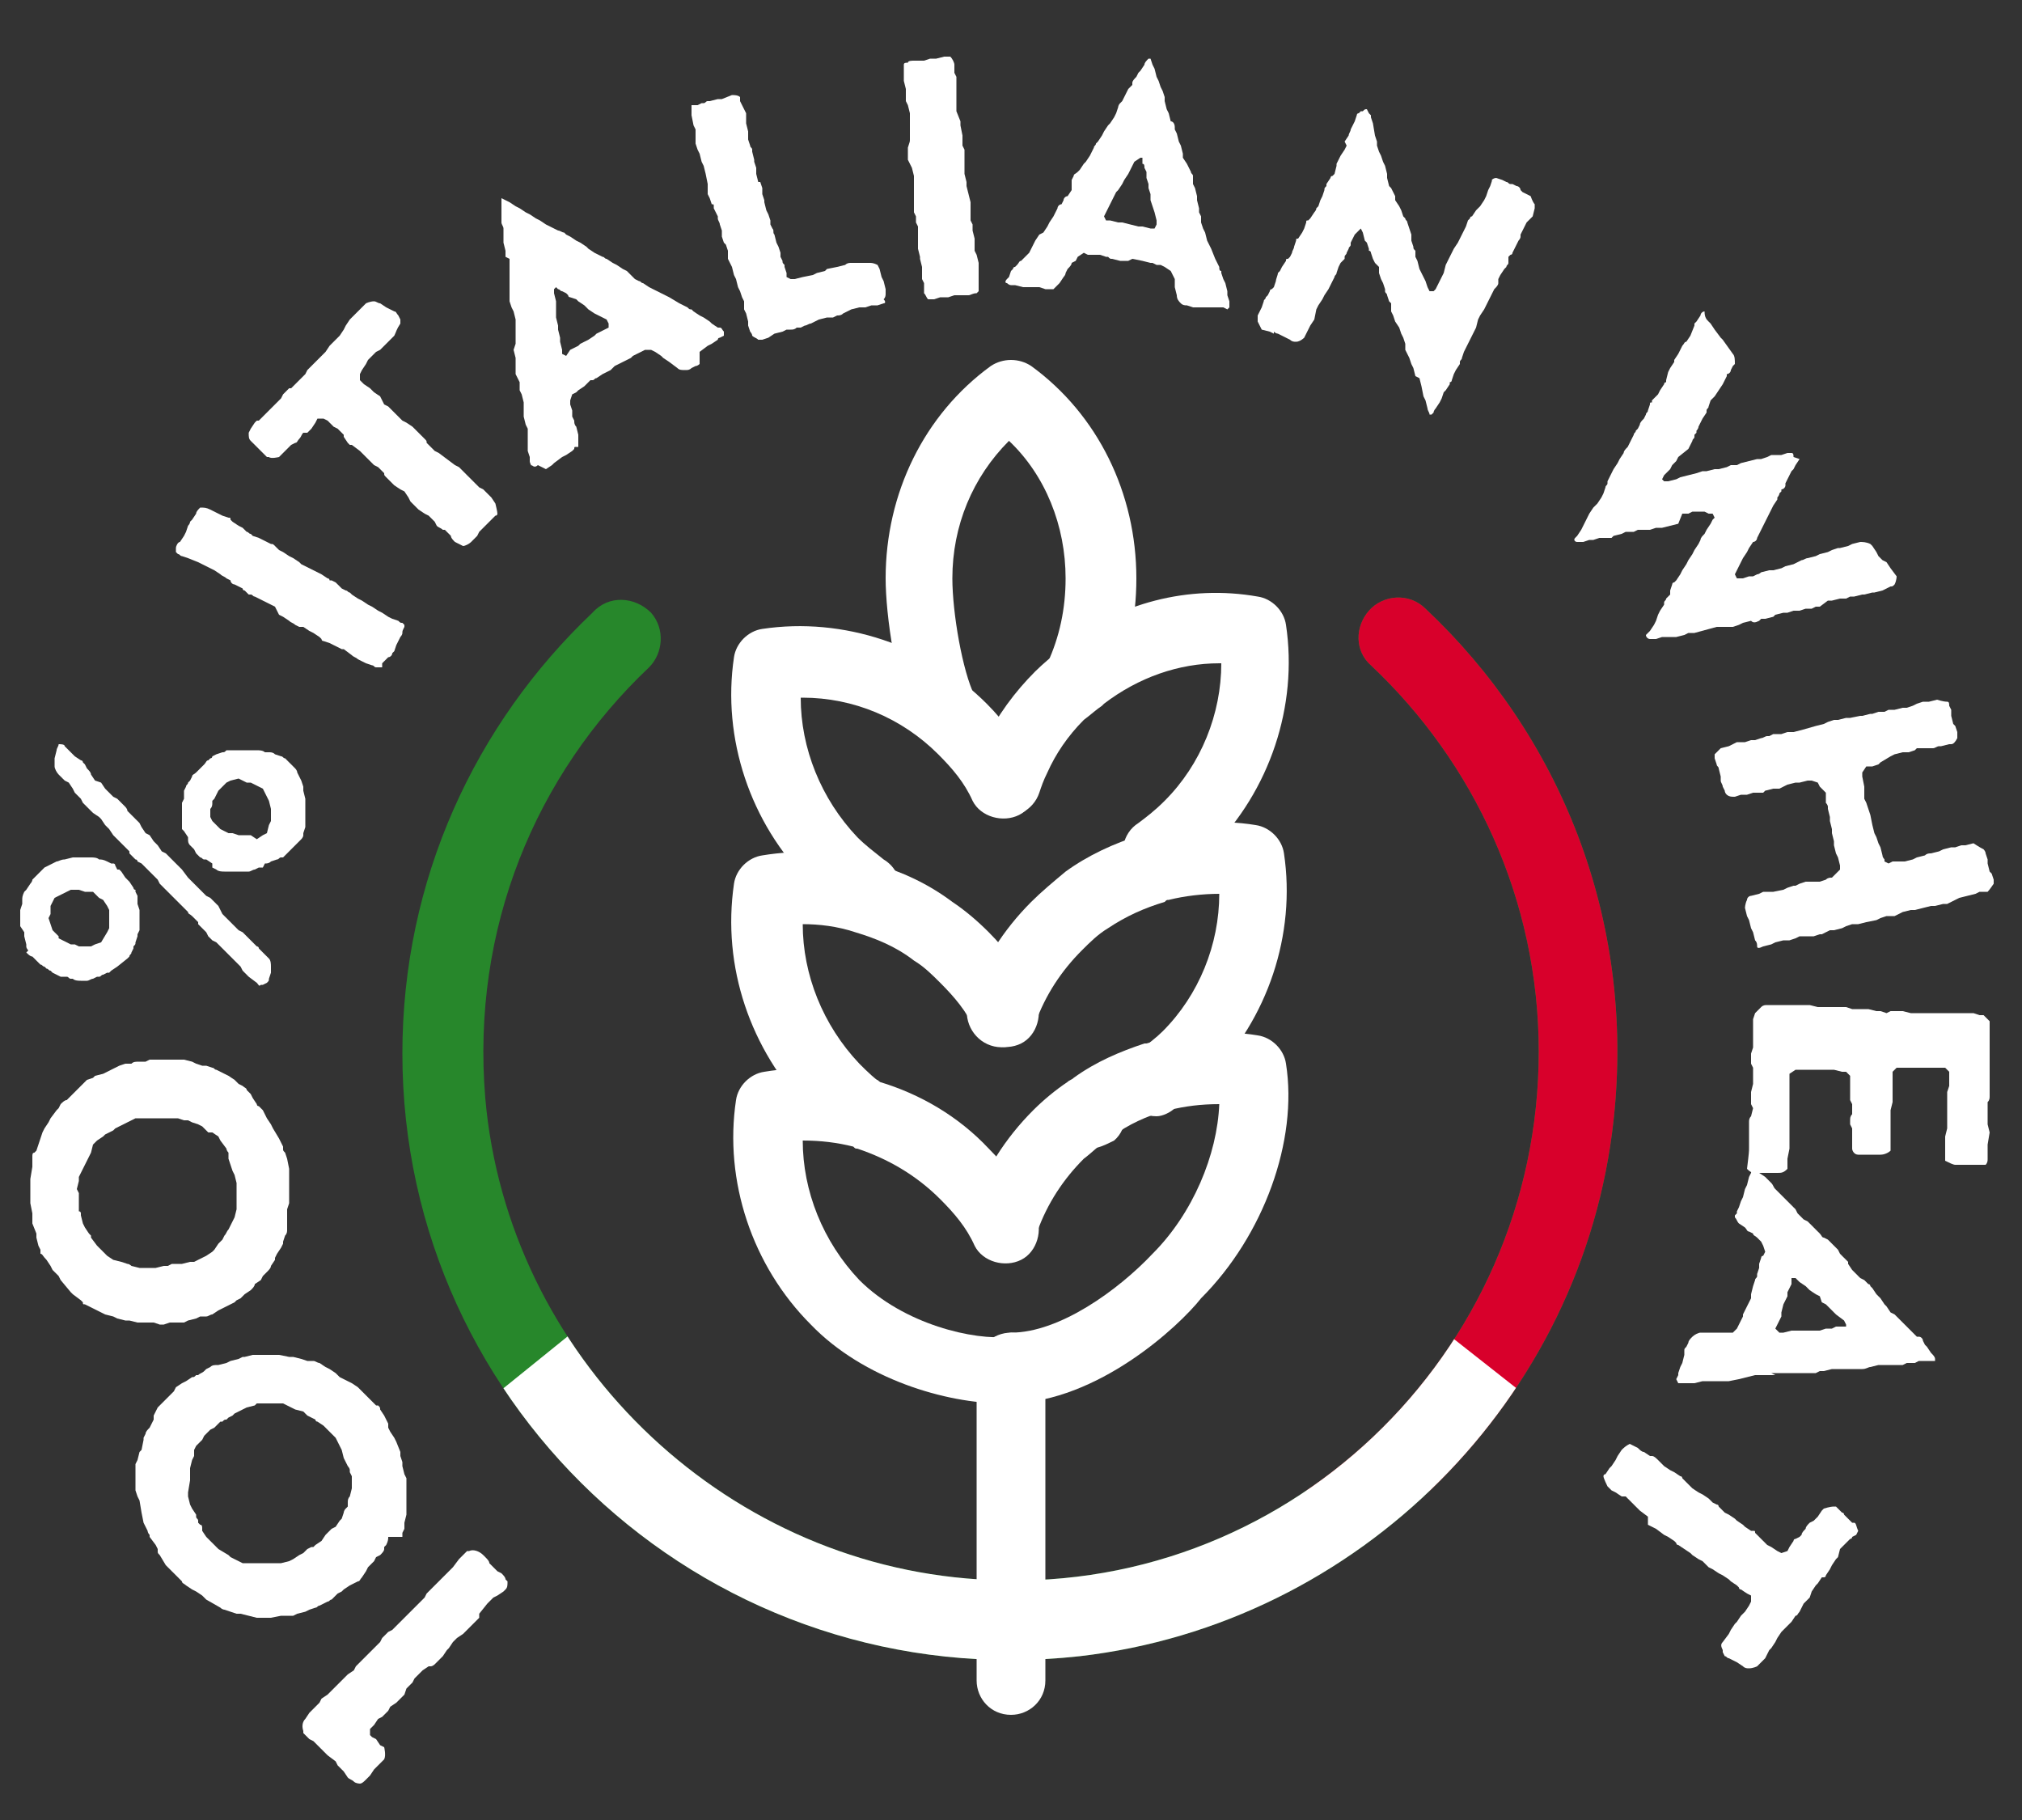
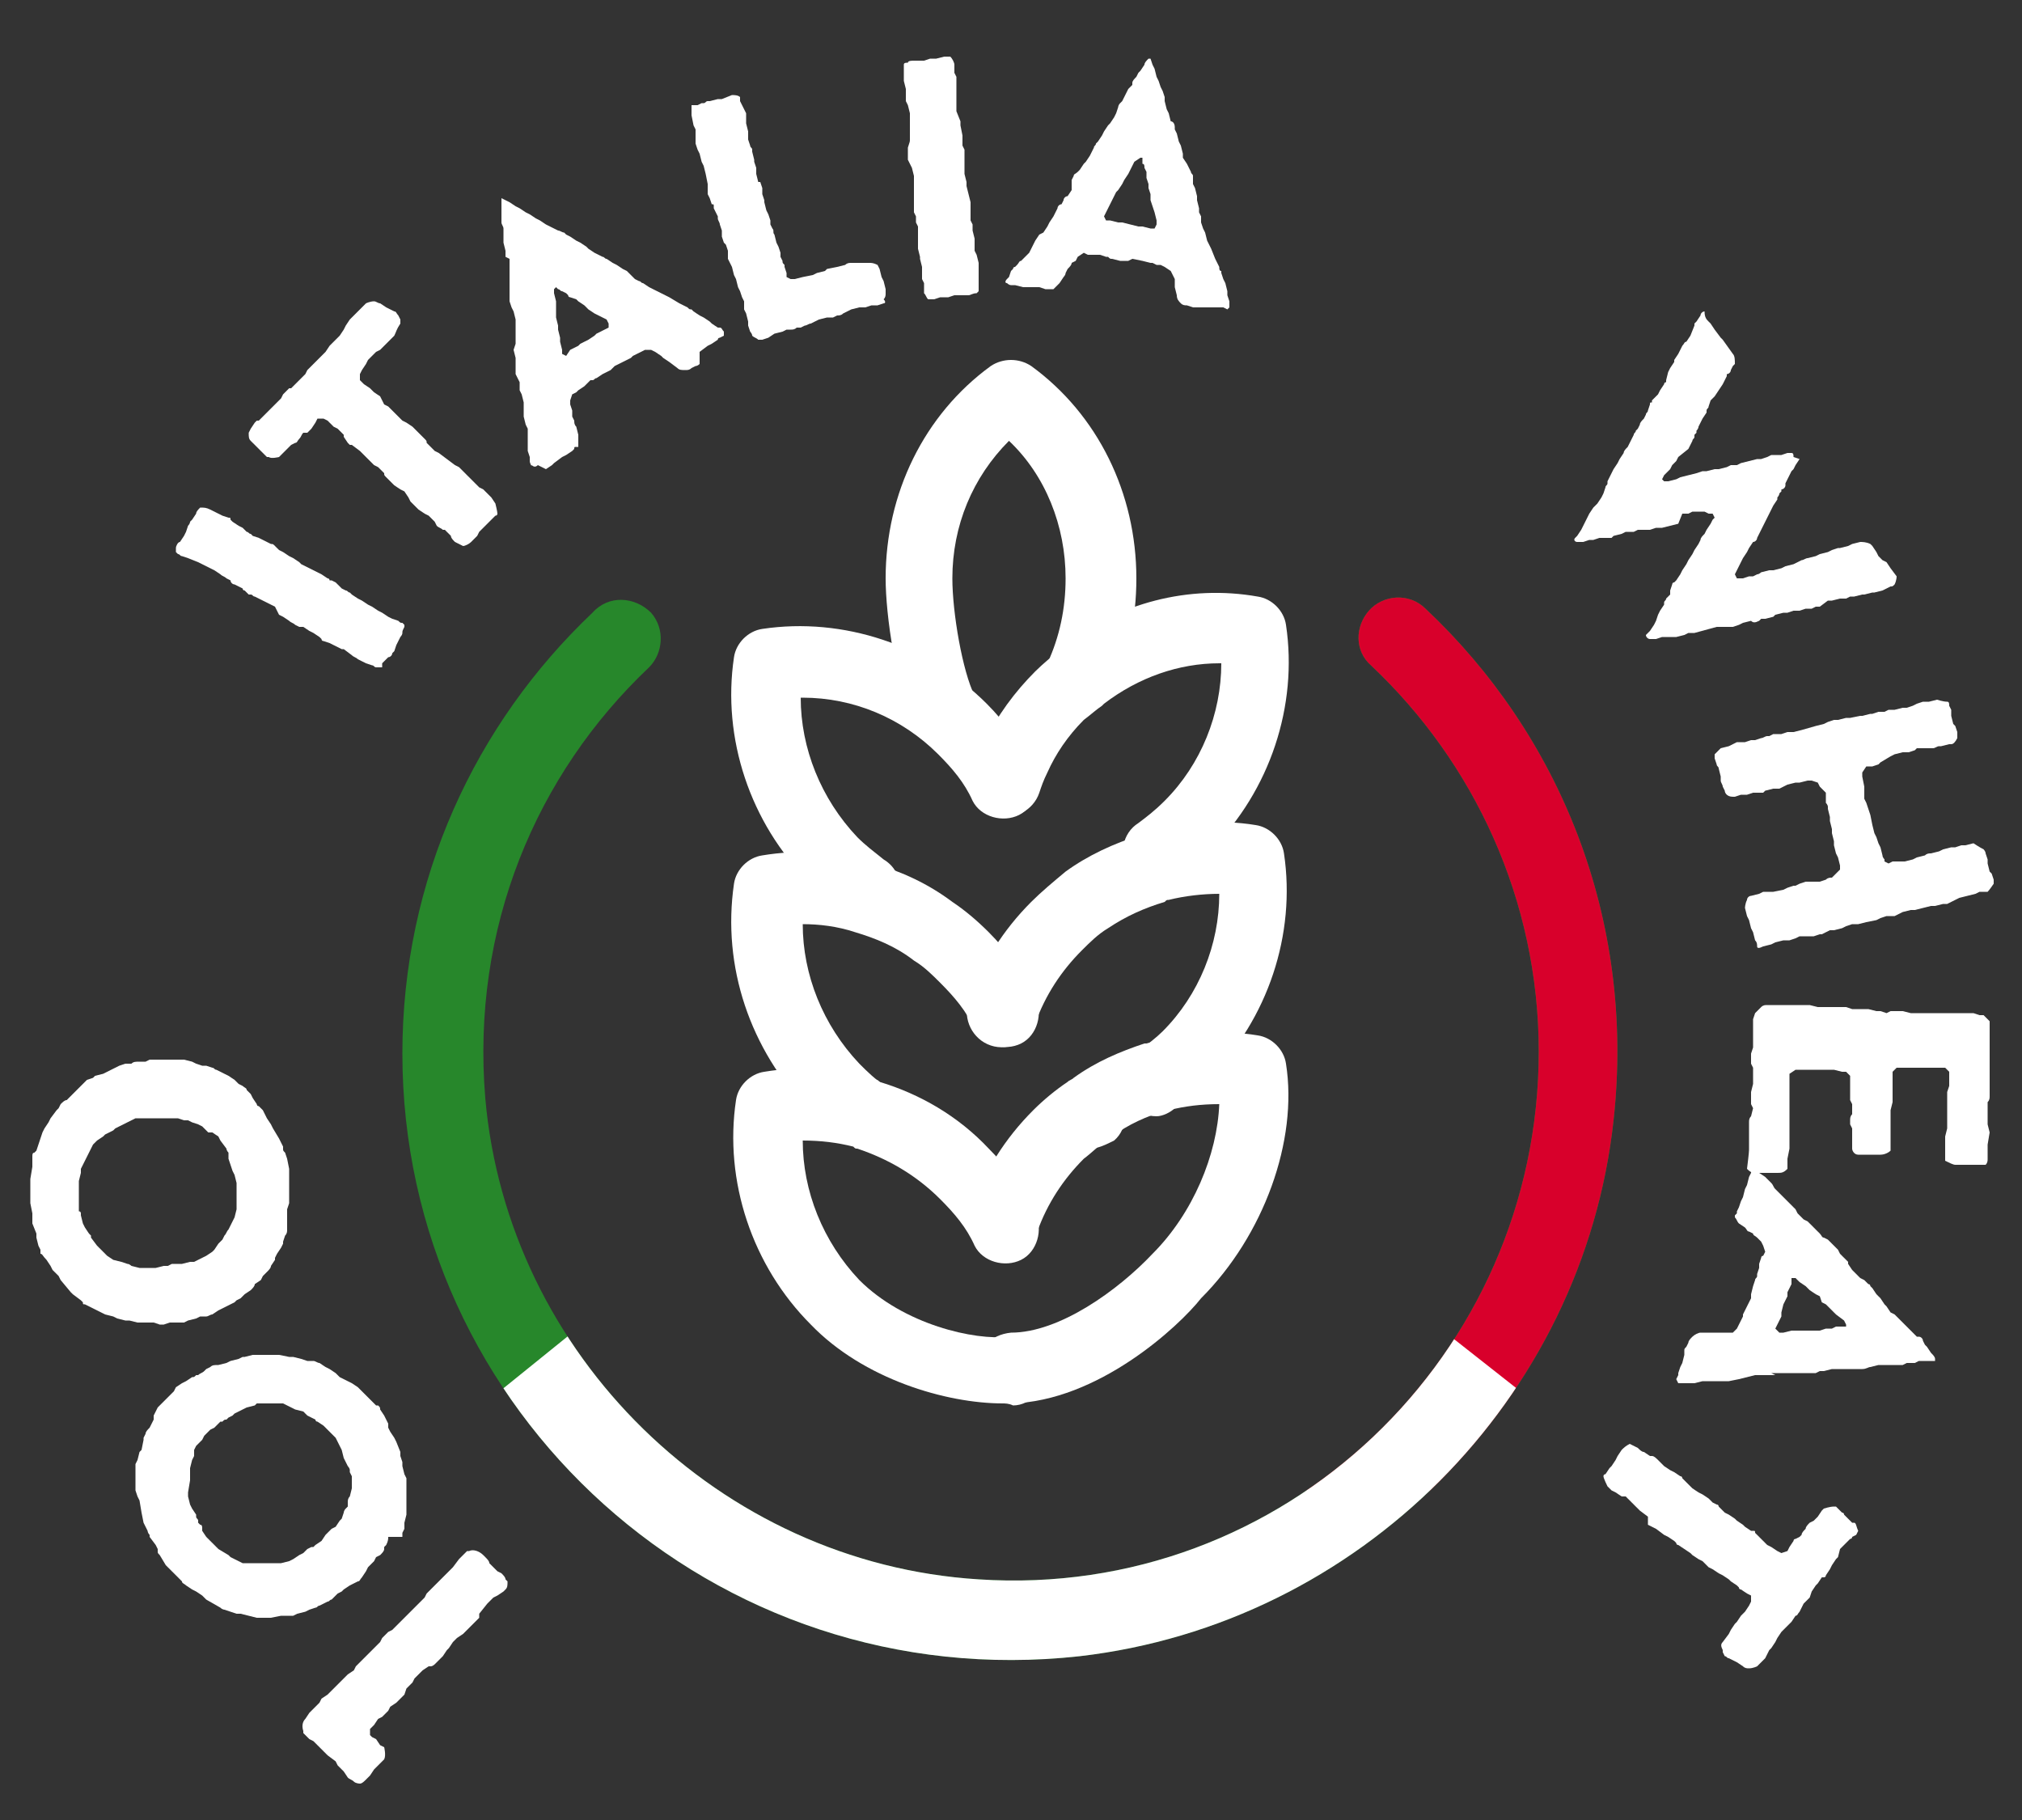
<svg xmlns="http://www.w3.org/2000/svg" xmlns:xlink="http://www.w3.org/1999/xlink" id="Livello_1" x="0px" y="0px" viewBox="0 0 100 90" style="enable-background:new 0 0 100 90;" xml:space="preserve">
  <rect x="0" y="0" width="100" height="90" fill="#333333" stroke="none" />
  <style type="text/css">	.st0{fill:#FFFFFF;}	.st1{fill:#27872B;}	.st2{clip-path:url(#SVGID_00000074423952140395565180000013958756086411843229_);fill:#D8002B;}	.st3{clip-path:url(#SVGID_00000073680836082799482800000016704435821867962529_);fill:#FFFFFF;}</style>
  <g>
    <g>
      <path class="st0" d="M17.5,88.1L17.5,88.1c-0.1-0.1-0.2-0.1-0.3-0.2L17,87.6l-0.3-0.3l-0.1-0.2l-0.4-0.3l-0.3-0.3l-0.1-0.1   l-0.3-0.3L15.3,86L15,85.7c0,0,0,0,0-0.1c-0.1-0.3,0-0.5,0.1-0.6l0.2-0.3l0.1-0.1l0.1-0.1l0.3-0.3l0.1-0.2l0.3-0.2l0.2-0.2   l0.2-0.2l0.1-0.1l0.1-0.1L17,83c0.1-0.1,0.2-0.2,0.2-0.2l0,0l0.3-0.2l0.1-0.2l0.3-0.3l0.2-0.2l0.3-0.3l0.1-0.1l0.3-0.3l0.1-0.2   l0.3-0.3l0.2-0.1l0.3-0.3l0.2-0.2l0.3-0.3l0.1-0.1l0.3-0.3l0.1-0.1L21,79l0.1-0.2l0.3-0.3l0.2-0.2l0.3-0.3l0.1-0.1l0.3-0.3   l0.1-0.1l0.3-0.4l0.3-0.3l0.1-0.1c0,0,0,0,0.1,0c0.2-0.1,0.5,0,0.7,0.2L24,77c0.1,0.1,0.2,0.2,0.2,0.3l0,0l0.2,0.2l0.1,0.1   l0.1,0.1l0.2,0.1c0.1,0.1,0.2,0.2,0.2,0.3l0,0l0.1,0.1c0,0.2,0,0.3-0.1,0.4c0,0,0,0-0.1,0.1l-0.3,0.2L24.4,79l-0.3,0.3l-0.4,0.5   l0,0.2l-0.3,0.3l-0.1,0.1l-0.2,0.2c-0.1,0.1-0.1,0.1-0.2,0.2L22.6,81l-0.2,0.2l-0.2,0.3l-0.1,0.1l-0.2,0.3L21.8,82l-0.1,0.1   l-0.2,0.2c0,0-0.1,0.1-0.2,0.1h-0.1l-0.3,0.2l-0.1,0.1L20.5,83l-0.1,0.2l-0.3,0.3L20,83.8l-0.3,0.3l-0.1,0.1l0,0l-0.3,0.2   l-0.1,0.2l-0.3,0.3L18.7,85l-0.2,0.3l-0.2,0.2v0.3l0.1,0.1l0.2,0.1l0.2,0.3l0.2,0.1c0,0,0.1,0.4,0,0.6l0,0l-0.1,0.1l-0.2,0.2   c-0.1,0.1-0.1,0.1-0.2,0.2l0,0l-0.2,0.3l-0.1,0.1L18.1,88c-0.1,0.1-0.2,0.2-0.3,0.2C17.8,88.2,17.6,88.2,17.5,88.1z" />
      <path class="st0" d="M15.8,79.4c-0.1,0-0.1,0.1-0.2,0.1l-0.3,0.1l-0.2,0.1l-0.4,0.1l-0.2,0.1h-0.4h-0.2L13.4,80h-0.2h-0.4h-0.1   l-0.4-0.1l-0.4-0.1c-0.1,0-0.1,0-0.1,0h-0.1l-0.6-0.2c0,0-0.1,0-0.2-0.1l-0.7-0.4L10,78.9l-0.3-0.2l-0.2-0.1l-0.3-0.2l0,0   C9.1,78.3,9,78.3,9,78.2L8.8,78l-0.1-0.1l-0.3-0.3l-0.1-0.1l-0.1-0.1l-0.3-0.5c-0.1-0.1-0.1-0.1-0.1-0.2v-0.1l-0.1-0.2L7.4,76   v-0.1c-0.1-0.1-0.1-0.2-0.1-0.2l-0.1-0.2l-0.1-0.2L7,74.8l-0.1-0.6L6.8,74l-0.1-0.3c0-0.1,0-0.2,0-0.3v-0.1v-0.6v-0.3l0.1-0.2   l0.1-0.4L7,71.7l0.1-0.5v-0.1l0.1-0.2c0-0.1,0.1-0.2,0.2-0.3l0.2-0.4l0-0.2l0.2-0.4l0.1-0.1L8,69.4l0.2-0.2l0.1-0.1l0.3-0.3   l0.1-0.2L9,68.4l0.2-0.1l0.3-0.2c0.1,0,0.1,0,0.2-0.1h0.1l0,0c0.1-0.1,0.2-0.1,0.3-0.2l0,0l0.1-0.1l0.2-0.1   c0.1-0.1,0.2-0.1,0.4-0.1l0.4-0.1l0.2-0.1l0.4-0.1l0.2-0.1h0.1l0.4-0.1h0.2l0,0h0.4h0.2h0.3c0.1,0,0.1,0,0.2,0l0,0l0.5,0.1h0.2   l0.4,0.1l0.3,0.1h0.3c0.1,0,0.2,0.1,0.3,0.1l0.3,0.2l0.2,0.1l0.3,0.2l0.1,0.1l0.1,0.1l0.2,0.1l0.2,0.1l0.2,0.1l0.3,0.2l0.2,0.2   l0.4,0.4l0.3,0.3h0.1c0.1,0.1,0.1,0.1,0.1,0.2L19,70l0.2,0.4v0.1v0.1l0.1,0.2l0.2,0.3l0.1,0.2l0.2,0.5c0,0.1,0,0.1,0,0.2l0.1,0.3   v0.2l0.1,0.4l0.1,0.2v0.2c0,0.1,0,0.2,0,0.3l0,0v0.3V74v0.2v0.4v0.2c0,0,0,0,0,0.1L20,75.3c0,0.1,0,0.2,0,0.3l-0.1,0.2V76l-0.7,0   c0,0.1,0,0.2-0.1,0.4L19,76.5v0.1c0,0.1-0.1,0.2-0.2,0.3L18.6,77l-0.1,0.2l-0.3,0.3l-0.1,0.2L17.9,78c-0.1,0.1-0.1,0.2-0.2,0.2   l-0.2,0.1l-0.2,0.1L17,78.6l-0.1,0.1l-0.2,0.1L16.5,79l-0.1,0.1c-0.1,0-0.1,0.1-0.2,0.1L15.8,79.4L15.8,79.4z M16.1,75.9l0.3-0.3   l0.2-0.1l0.2-0.3l0.1-0.1l0.1-0.3c0,0,0-0.1,0.1-0.2l0.1-0.1v-0.2c0-0.1,0-0.2,0.1-0.3l0,0l0.1-0.4v-0.2V73l-0.1-0.2v-0.1   c0-0.1-0.1-0.2-0.1-0.2l0,0L17,72.1l-0.1-0.4l-0.1-0.2l-0.2-0.4l-0.2-0.2L16,70.5l-0.3-0.2c-0.1,0-0.1-0.1-0.1-0.1l0,0L15.2,70   L15,69.8l-0.4-0.1l-0.2-0.1L14,69.4h-0.2h-0.3h-0.2h-0.2h-0.4l-0.1,0.1l-0.4,0.1L12,69.7l-0.4,0.2L11.5,70l-0.2,0.1l-0.1,0.1   c-0.1,0-0.1,0-0.2,0.1h-0.1l-0.3,0.3l-0.2,0.1L10.1,71L10,71.2l-0.3,0.3l-0.1,0.2l0,0.3l-0.1,0.2l-0.1,0.4v0.2v0.4l-0.1,0.6V74   l0.1,0.4l0.1,0.2l0.2,0.3V75c0,0.1,0.1,0.1,0.1,0.2v0.1l0.1,0.1c0.1,0,0.1,0.1,0.1,0.2v0.1l0.2,0.3l0.2,0.2l0.2,0.2l0.1,0.1   l0.1,0.1l0.5,0.3l0.1,0.1l0.4,0.2l0.2,0.1h0.4h0.3H13c0.1,0,0.2,0,0.3,0l0,0h0.4h0.2l0.4-0.1l0.2-0.1l0.3-0.2l0.2-0.1l0.2-0.2   l0.2-0.1h0.1l0.1-0.1l0.3-0.2L16.1,75.9z" />
-       <path class="st0" d="M8.1,65.5c-0.1,0-0.1,0-0.2,0l-0.3-0.1H7.4H7H6.8l-0.4-0.1H6.2l-0.4-0.1l-0.2-0.1L5.2,65L5,64.9l-0.4-0.2   l-0.4-0.2c-0.1,0-0.1,0-0.1-0.1L4,64.3L3.6,64l-0.1-0.1L3,63.3l-0.1-0.2l-0.3-0.3l-0.1-0.2l-0.2-0.3l0,0C2.1,62.1,2.1,62,2,62   v-0.2l-0.1-0.2l-0.1-0.4v-0.1V61l-0.2-0.5c0-0.1,0-0.1,0-0.2v-0.1V60l-0.1-0.5v-0.1c0-0.1,0-0.2,0-0.3v-0.2v-0.2v-0.4l0.1-0.6   v-0.2v-0.3c0-0.1,0-0.2,0.1-0.2l0.1-0.1L2,56.3L2.1,56l0.1-0.2l0.2-0.3l0.1-0.2l0.3-0.4l0.1-0.1L3,54.6c0.1-0.1,0.2-0.2,0.3-0.2   L3.7,54l0.1-0.1l0.3-0.3l0.1-0.1l0.1-0.1l0.3-0.1l0.1-0.1l0.4-0.1L5.3,53l0.4-0.2l0.2-0.1l0.3-0.1c0.1,0,0.1,0,0.2,0h0.1l0,0   c0.1-0.1,0.2-0.1,0.4-0.1H7h0.2l0.2-0.1c0.1,0,0.3,0,0.4,0h0.4h0.2h0.4H9h0.1l0.4,0.1l0.2,0.1l0,0l0.3,0.1h0.2l0.3,0.1   c0.1,0,0.1,0.1,0.2,0.1l0,0l0.4,0.2l0.2,0.1l0.3,0.2l0.2,0.2l0.2,0.1c0.1,0.1,0.2,0.1,0.2,0.2l0.2,0.2l0.1,0.2l0.2,0.3   c0,0,0,0.1,0.1,0.1l0.1,0.1l0.1,0.1l0.1,0.2l0.1,0.2l0.2,0.3l0.1,0.2l0.3,0.5l0.2,0.4v0.1c0,0.1,0,0.1,0.1,0.2l0.1,0.3l0.1,0.5   v0.1c0,0.1,0,0.1,0,0.1v0.2v0.4v0.2v0.5c0,0.1,0,0.1,0,0.2l-0.1,0.3V60v0.4v0.2v0.2c0,0.1,0,0.2-0.1,0.3l0,0L14,61.4v0.1l-0.1,0.2   L13.7,62l-0.1,0.2c0,0,0,0,0,0.1l-0.2,0.3c0,0.1-0.1,0.2-0.2,0.3L13,63.1l-0.1,0.2l-0.3,0.2c0,0.1-0.1,0.2-0.2,0.3L12.1,64l0,0   c-0.1,0.1-0.1,0.1-0.2,0.2l-0.2,0.1l-0.1,0.1L11,64.7l-0.2,0.1L10.5,65c-0.1,0-0.2,0.1-0.3,0.1H9.9l-0.2,0.1l-0.4,0.1l-0.2,0.1   H8.8H8.7H8.6c-0.1,0-0.1,0-0.2,0L8.1,65.5L8.1,65.5z M9.6,62.4l0.4-0.2l0.2-0.1l0.3-0.2l0.1-0.1l0.2-0.3l0.1-0.1l0.1-0.1l0.1-0.2   c0.1-0.1,0.1-0.2,0.2-0.3l0,0l0.2-0.4l0.1-0.2l0.1-0.4v-0.2v-0.1c0-0.1,0-0.2,0-0.2l0,0v-0.2v-0.4v-0.2l-0.1-0.4l-0.1-0.2   l-0.2-0.6l0-0.3c0,0-0.1-0.1-0.1-0.2l0,0l-0.3-0.4l-0.1-0.2L10.5,56l-0.2,0L10,55.7l-0.2-0.1l-0.3-0.1l-0.2-0.1H9.1l-0.3-0.1H8.6   H8.2H8H7.5H7.3H7.1H7c-0.1,0-0.1,0-0.2,0H6.7l-0.4,0.2l-0.2,0.1l-0.4,0.2l-0.1,0.1l-0.4,0.2l-0.1,0.1l-0.3,0.2l-0.2,0.2L4.5,57   l-0.1,0.2l-0.2,0.4l-0.3,0.6v0.2l-0.1,0.4L3.9,59v0.4v0.1c0,0.1,0,0.1,0,0.2v0.1v0.1C4,59.9,4,60,4,60v0.1l0.1,0.4l0.1,0.2L4.4,61   l0.1,0.1v0.1l0.3,0.4l0.1,0.1L5.2,62l0.1,0.1l0.3,0.2L6,62.4l0.3,0.1c0.1,0,0.2,0.1,0.2,0.1l0,0l0.4,0.1h0.2h0.4h0.2l0.4-0.1h0.2   l0.2-0.1h0.2h0.1H9l0.4-0.1H9.6z" />
-       <path class="st0" d="M2.5,48c-0.1,0-0.1-0.1-0.2-0.1l-0.1-0.1c-0.1,0-0.1-0.1-0.2-0.1l-0.4-0.4c-0.1,0-0.2-0.1-0.3-0.2L1.4,47   c0,0-0.1-0.1-0.1-0.2v-0.1l-0.1-0.4v-0.2L1,45.8v-0.1c0-0.1,0-0.2,0-0.3v-0.2c0-0.1,0-0.1,0-0.2l0.1-0.3v-0.2c0-0.1,0-0.2,0.1-0.4   L1.3,44l0.2-0.3c0,0,0.1-0.1,0.1-0.2l0.1-0.1L2,43.1C2.1,43,2.1,43,2.2,42.9l0.2-0.1l0.2-0.1l0.2-0.1c0.1,0,0.2-0.1,0.4-0.1   l0.4-0.1h0.2c0,0,0,0,0.1,0h0.3c0.1,0,0.2,0,0.2,0h0.1c0.1,0,0.3,0,0.4,0.1l0,0c0.1,0,0.2,0,0.4,0.1l0.2,0.1h0.1   c0.1,0,0.1,0.1,0.1,0.1L5.8,43h0.1L6,43.1l0.2,0.3l0.1,0.1l0.1,0.1l0.2,0.3c0,0,0,0.1,0.1,0.1v0.1l0.1,0.2c0,0.1,0,0.2,0,0.3v0.1   L6.9,45c0,0.1,0,0.1,0,0.1v0.1v0.4v0.2v0.1V46l-0.1,0.2v0.1l-0.1,0.3c0,0.1,0,0.1-0.1,0.2v0.1l-0.1,0.2c0,0.1-0.1,0.1-0.1,0.2   l-0.1,0.1l-0.5,0.4L5.5,48l-0.1,0.1H5.3l-0.2,0.1c-0.1,0-0.1,0.1-0.2,0.1H4.8l-0.2,0.1c-0.1,0-0.2,0.1-0.3,0.1H4.2H4   c-0.1,0-0.3,0-0.4-0.1H3.5c-0.1,0-0.1-0.1-0.2-0.1H3.2H3l-0.4-0.2L2.5,48z M4.7,46.7L5,46.6l0.3-0.5l0.1-0.2v-0.2v-0.2v-0.1v-0.1   V45l-0.1-0.2l-0.2-0.3l-0.2-0.1l-0.3-0.3H4.4H4.2L3.9,44H3.5l-0.2,0.1l-0.4,0.2l-0.2,0.1l-0.2,0.4l0,0.2v0.2l-0.1,0.2l0.1,0.3   L2.6,46l0.2,0.2l0.1,0.1v0.1l0.4,0.2l0.2,0.1h0.2l0.2,0.1h0.2h0.4L4.7,46.7z M12.7,48.6l-0.4-0.3L12,48l-0.1-0.2l-0.1-0.1   l-0.1-0.1l-0.2-0.2l-0.3-0.3L11,46.9l-0.3-0.3l-0.2-0.1l-0.2-0.2l-0.1-0.2L10,45.9c-0.1-0.1-0.1-0.1-0.2-0.2v-0.1l-0.3-0.3l0,0   c-0.1-0.1-0.2-0.1-0.2-0.2l-0.2-0.2L9,44.8l-0.2-0.2l-0.1-0.1l-0.1-0.1l-0.2-0.2c-0.1-0.1-0.1-0.1-0.2-0.2l0,0l-0.3-0.3l-0.1-0.2   l-0.3-0.3L7.3,43L7,42.7l-0.2-0.1c0,0,0-0.1-0.1-0.1l-0.2-0.2l-0.1-0.1v-0.1l-0.3-0.3L6,41.7l-0.2-0.2l-0.1-0.1l-0.1-0.1L5.4,41   l-0.2-0.2L5,40.5l-0.1-0.1l-0.3-0.2l-0.1-0.1L4.4,40l-0.3-0.3L4,39.5l-0.3-0.3L3.6,39l-0.2-0.3l-0.2-0.1l-0.3-0.3   c-0.1-0.1-0.2-0.3-0.2-0.4v-0.1c0-0.1,0-0.2,0-0.2v-0.1l0.1-0.4c0-0.1,0.1-0.2,0.1-0.3c0.1,0,0.3,0,0.3,0.1l0.3,0.3l0.2,0.2   L4,37.6c0.1,0,0.1,0.1,0.1,0.1l0.1,0.1L4.3,38c0.1,0.1,0.2,0.2,0.2,0.3l0.2,0.3L5,38.7L5.2,39l0.1,0.1l0.3,0.3l0.2,0.1l0.3,0.3   l0.1,0.1c0,0,0.1,0.1,0.1,0.2l0.2,0.2l0.1,0.1l0.3,0.3L7,40.9l0.2,0.3l0.2,0.1l0.2,0.3l0.1,0.1l0.1,0.1L8,42.1l0.2,0.1l0.3,0.3   l0.1,0.1L9,43l0.3,0.4l0.2,0.2l0.3,0.3L9.9,44l0.3,0.3l0.2,0.1l0.2,0.2l0.1,0.1l0.1,0.1l0.2,0.4l0.1,0.1l0.3,0.3l0.1,0.1l0.3,0.3   l0.2,0.1l0.3,0.3l0.4,0.4c0,0,0.1,0,0.1,0.1l0.1,0.1l0.3,0.3l0.1,0.1c0.1,0.1,0.1,0.3,0.1,0.4c0,0.1,0,0.1,0,0.2v0.1l-0.1,0.3   c0,0.1,0,0.1-0.1,0.2L13,48.7h-0.1C12.8,48.8,12.8,48.7,12.7,48.6z M10.5,42.7l-0.3-0.2h-0.1c-0.1,0-0.1-0.1-0.2-0.1l-0.1-0.1   l-0.1-0.1L9.6,42l-0.2-0.2c-0.1-0.1-0.1-0.2-0.1-0.3v-0.1l-0.2-0.3L9,41v-0.2v-0.3v-0.2v-0.1V40c0-0.1,0-0.2,0-0.2v-0.1l0.1-0.2   v-0.2c0-0.1,0-0.2,0-0.2l0.1-0.2c0-0.1,0.1-0.1,0.1-0.2l0.1-0.1l0.1-0.2c0-0.1,0.1-0.1,0.2-0.2l0.1-0.1l0.3-0.3l0,0   c0.1-0.1,0.1-0.2,0.2-0.2l0.1-0.1c0.1,0,0.1-0.1,0.1-0.1l0.2-0.1l0.3-0.1c0.1,0,0.1,0,0.2-0.1h0.1h0.4h0.2h0.4h0.2h0.2l0,0   c0.1,0,0.3,0,0.4,0.1l0,0h0.2c0.1,0,0.2,0,0.3,0.1l0.3,0.1c0.1,0,0.1,0.1,0.2,0.1l0.1,0.1l0.3,0.3l0.1,0.1c0,0,0.1,0.1,0.1,0.2   l0.1,0.2l0.1,0.2l0.1,0.3v0.2l0.1,0.4v0.1v0.1V40c0,0.1,0,0.2,0,0.2v0.1v0.3v0.1c0,0.1,0,0.1,0,0.2L15,41.2v0.1   c0,0.1-0.1,0.2-0.1,0.2L14.4,42l-0.1,0.1l-0.1,0.1L14,42.4h-0.1c-0.1,0-0.1,0.1-0.2,0.1l-0.3,0.1l0,0c-0.1,0.1-0.2,0.1-0.3,0.1   L13,42.9h-0.2L12.6,43c-0.1,0-0.2,0.1-0.3,0.1h-0.1h-0.3h-0.1c-0.1,0-0.2,0-0.3,0h-0.1h-0.3c-0.1,0-0.3,0-0.4-0.1l-0.2-0.1   L10.5,42.7z M12.7,41.5l0.3-0.2l0.2-0.1l0.1-0.4l0.1-0.2v-0.2v-0.1c0-0.1,0-0.1,0-0.2V40l-0.1-0.4l-0.1-0.2L13,39l-0.4-0.2   l-0.2-0.1h-0.2L12,38.6l-0.2-0.1l-0.4,0.1l-0.2,0.1L10.9,39l-0.1,0.1l-0.2,0.4l-0.1,0.1v0.1c0,0.1,0,0.2-0.1,0.3l0,0v0.4l0.1,0.2   l0.3,0.3l0.1,0.1l0.4,0.2h0.2l0.3,0.1H12h0.4L12.7,41.5z" />
+       <path class="st0" d="M8.1,65.5c-0.1,0-0.1,0-0.2,0l-0.3-0.1H7.4H7H6.8l-0.4-0.1H6.2l-0.4-0.1l-0.2-0.1L5.2,65L5,64.9l-0.4-0.2   l-0.4-0.2c-0.1,0-0.1,0-0.1-0.1L4,64.3L3.6,64l-0.1-0.1L3,63.3l-0.1-0.2l-0.3-0.3l-0.1-0.2l-0.2-0.3l0,0C2.1,62.1,2.1,62,2,62   v-0.2l-0.1-0.2l-0.1-0.4v-0.1V61l-0.2-0.5c0-0.1,0-0.1,0-0.2v-0.1V60l-0.1-0.5v-0.1c0-0.1,0-0.2,0-0.3v-0.2v-0.2v-0.4l0.1-0.6   v-0.2v-0.3c0-0.1,0-0.2,0.1-0.2l0.1-0.1L2,56.3L2.1,56l0.1-0.2l0.2-0.3l0.1-0.2l0.3-0.4l0.1-0.1L3,54.6c0.1-0.1,0.2-0.2,0.3-0.2   L3.7,54l0.1-0.1l0.3-0.3l0.1-0.1l0.1-0.1l0.3-0.1l0.1-0.1l0.4-0.1L5.3,53l0.4-0.2l0.2-0.1l0.3-0.1c0.1,0,0.1,0,0.2,0h0.1l0,0   c0.1-0.1,0.2-0.1,0.4-0.1H7h0.2l0.2-0.1c0.1,0,0.3,0,0.4,0h0.4h0.2h0.4H9h0.1l0.4,0.1l0.2,0.1l0,0l0.3,0.1h0.2l0.3,0.1   c0.1,0,0.1,0.1,0.2,0.1l0,0l0.4,0.2l0.2,0.1l0.3,0.2l0.2,0.2l0.2,0.1c0.1,0.1,0.2,0.1,0.2,0.2l0.2,0.2l0.1,0.2l0.2,0.3   c0,0,0,0.1,0.1,0.1l0.1,0.1l0.1,0.1l0.1,0.2l0.1,0.2l0.2,0.3l0.1,0.2l0.3,0.5l0.2,0.4v0.1c0,0.1,0,0.1,0.1,0.2l0.1,0.3l0.1,0.5   v0.1c0,0.1,0,0.1,0,0.1v0.2v0.4v0.2v0.5c0,0.1,0,0.1,0,0.2l-0.1,0.3V60v0.4v0.2v0.2c0,0.1,0,0.2-0.1,0.3l0,0L14,61.4v0.1l-0.1,0.2   L13.7,62l-0.1,0.2c0,0,0,0,0,0.1l-0.2,0.3c0,0.1-0.1,0.2-0.2,0.3L13,63.1l-0.1,0.2l-0.3,0.2c0,0.1-0.1,0.2-0.2,0.3L12.1,64l0,0   c-0.1,0.1-0.1,0.1-0.2,0.2l-0.2,0.1l-0.1,0.1L11,64.7l-0.2,0.1L10.5,65c-0.1,0-0.2,0.1-0.3,0.1H9.9l-0.2,0.1l-0.4,0.1l-0.2,0.1   H8.8H8.7H8.6c-0.1,0-0.1,0-0.2,0L8.1,65.5L8.1,65.5z M9.6,62.4l0.4-0.2l0.2-0.1l0.3-0.2l0.1-0.1l0.2-0.3l0.1-0.1l0.1-0.1l0.1-0.2   c0.1-0.1,0.1-0.2,0.2-0.3l0,0l0.2-0.4l0.1-0.2l0.1-0.4v-0.2v-0.1c0-0.1,0-0.2,0-0.2l0,0v-0.2v-0.4v-0.2l-0.1-0.4l-0.1-0.2   l-0.2-0.6l0-0.3c0,0-0.1-0.1-0.1-0.2l0,0l-0.3-0.4l-0.1-0.2L10.5,56l-0.2,0L10,55.7l-0.2-0.1l-0.3-0.1l-0.2-0.1H9.1l-0.3-0.1H8.6   H8.2H8H7.5H7.3H7.1H7c-0.1,0-0.1,0-0.2,0H6.7l-0.4,0.2l-0.2,0.1l-0.4,0.2l-0.1,0.1l-0.4,0.2l-0.1,0.1l-0.3,0.2l-0.2,0.2l-0.1,0.2l-0.2,0.4l-0.3,0.6v0.2l-0.1,0.4L3.9,59v0.4v0.1c0,0.1,0,0.1,0,0.2v0.1v0.1C4,59.9,4,60,4,60v0.1l0.1,0.4l0.1,0.2L4.4,61   l0.1,0.1v0.1l0.3,0.4l0.1,0.1L5.2,62l0.1,0.1l0.3,0.2L6,62.4l0.3,0.1c0.1,0,0.2,0.1,0.2,0.1l0,0l0.4,0.1h0.2h0.4h0.2l0.4-0.1h0.2   l0.2-0.1h0.2h0.1H9l0.4-0.1H9.6z" />
    </g>
    <g>
      <g>
        <path id="SVGID_1_" class="st1" d="M32.2,30.3L32.2,30.3c0.7,0.8,0.6,2-0.1,2.7c-5.6,5.3-8.8,12.9-8.1,21.3    c1.1,12.7,11.6,23,24.4,23.8C63.5,79.1,76.1,67,76.1,52c0-7.5-3.2-14.3-8.3-19.1C67,32.2,67,31,67.7,30.2l0,0    c0.7-0.8,2-0.9,2.8-0.1c6.6,6.2,10.4,15.3,9.3,25.3c-1.5,13.8-12.6,24.9-26.4,26.5c-18.1,2-33.5-12.1-33.5-29.8    c0-8.6,3.6-16.3,9.4-21.8C30.1,29.4,31.4,29.5,32.2,30.3z" />
      </g>
      <g>
        <defs>
          <path id="SVGID_00000173131225713762432280000001667129457113240492_" d="M32.2,30.3L32.2,30.3c0.7,0.8,0.6,2-0.1,2.7     c-5.6,5.3-8.8,12.9-8.1,21.3c1.1,12.7,11.6,23,24.4,23.8C63.5,79.1,76.1,67,76.1,52c0-7.5-3.2-14.3-8.3-19.1     C67,32.2,67,31,67.7,30.2l0,0c0.7-0.8,2-0.9,2.8-0.1c6.6,6.2,10.4,15.3,9.3,25.3c-1.5,13.8-12.6,24.9-26.4,26.5     c-18.1,2-33.5-12.1-33.5-29.8c0-8.6,3.6-16.3,9.4-21.8C30.1,29.4,31.4,29.5,32.2,30.3z" />
        </defs>
        <clipPath id="SVGID_00000165930065260303727750000008238130298852411527_">
          <use xlink:href="#SVGID_00000173131225713762432280000001667129457113240492_" style="overflow:visible;" />
        </clipPath>
        <rect x="63.5" y="22.9" style="clip-path:url(#SVGID_00000165930065260303727750000008238130298852411527_);fill:#D8002B;" width="21.2" height="50.8" />
      </g>
      <g>
        <defs>
          <path id="SVGID_00000178182359292510515970000018402385233966675899_" d="M32.2,30.3L32.2,30.3c0.7,0.8,0.6,2-0.1,2.7     c-5.6,5.3-8.8,12.9-8.1,21.3c1.1,12.7,11.6,23,24.4,23.8C63.5,79.1,76.1,67,76.1,52c0-7.5-3.2-14.3-8.3-19.1     C67,32.2,67,31,67.7,30.2l0,0c0.7-0.8,2-0.9,2.8-0.1c6.6,6.2,10.4,15.3,9.3,25.3c-1.5,13.8-12.6,24.9-26.4,26.5     c-18.1,2-33.5-12.1-33.5-29.8c0-8.6,3.6-16.3,9.4-21.8C30.1,29.4,31.4,29.5,32.2,30.3z" />
        </defs>
        <clipPath id="SVGID_00000129925486801291066660000011149111818973821374_">
          <use xlink:href="#SVGID_00000178182359292510515970000018402385233966675899_" style="overflow:visible;" />
        </clipPath>
        <polygon style="clip-path:url(#SVGID_00000129925486801291066660000011149111818973821374_);fill:#FFFFFF;" points="63.5,59.6     36.1,59.6 5.9,84 94.5,84    " />
      </g>
    </g>
    <g>
      <path class="st0" d="M46.8,36.9c-0.6,0-1.2-0.3-1.5-0.9c-1-2-1.5-5.6-1.5-7.4c0-4.2,1.9-8.1,5.2-10.5c0.6-0.4,1.4-0.4,2,0   c3.3,2.4,5.2,6.3,5.2,10.5c0,2-0.4,4-1.3,5.7c-0.4,0.9-1.4,1.2-2.3,0.8c-0.9-0.4-1.2-1.4-0.8-2.3c0.6-1.3,0.9-2.7,0.9-4.2   c0-2.6-1-5.1-2.8-6.8c-1.8,1.8-2.8,4.2-2.8,6.8c0,1.7,0.5,4.6,1.1,5.8c0.4,0.8,0.1,1.9-0.7,2.3C47.3,36.8,47,36.9,46.8,36.9z" />
      <path class="st0" d="M42.8,45.4L42.8,45.4c-0.4,0-0.7-0.1-1-0.3c-0.7-0.5-1.2-1-1.8-1.5c-2.9-2.9-4.3-7.1-3.7-11.1   c0.1-0.7,0.7-1.3,1.4-1.4c4-0.6,8.2,0.8,11.1,3.7c0.9,0.9,1.7,2,2.3,3.2c0.4,0.8,0.1,1.9-0.7,2.3c-0.8,0.4-1.9,0.1-2.3-0.7   c-0.4-0.9-1-1.6-1.7-2.3c-1.8-1.8-4.2-2.8-6.7-2.8c0,0,0,0-0.1,0c0,2.5,1,5,2.8,6.9c0.4,0.4,0.8,0.7,1.3,1.1   c0.5,0.3,0.8,0.8,0.8,1.4C44.5,44.7,43.8,45.4,42.8,45.4z" />
      <path class="st0" d="M57.2,43.9c-0.6,0-1.1-0.3-1.4-0.8c-0.5-0.8-0.3-1.9,0.5-2.4c0.4-0.3,0.8-0.6,1.3-1.1   c1.8-1.8,2.8-4.3,2.8-6.8c0,0,0,0-0.1,0c-2,0-4,0.7-5.7,2l-0.1,0.1c-0.3,0.2-0.5,0.4-0.9,0.7c-0.8,0.8-1.4,1.7-1.8,2.6   c-0.2,0.4-0.3,0.7-0.4,1c-0.3,0.9-1.3,1.4-2.2,1.1c-0.9-0.3-1.4-1.3-1.1-2.2c0.2-0.5,0.4-1,0.6-1.4c0.6-1.3,1.5-2.5,2.5-3.5   c0.4-0.4,0.8-0.7,1.1-1c0.1-0.1,0.1-0.1,0.2-0.2c2.8-2.2,6.3-3.1,9.7-2.5c0.7,0.1,1.3,0.7,1.4,1.4c0.6,4-0.8,8.2-3.7,11.1   c-0.6,0.6-1.2,1.1-1.8,1.5C57.8,43.8,57.5,43.9,57.2,43.9z" />
      <path class="st0" d="M42.8,56.7c-0.4,0-0.7-0.1-1.1-0.4c-0.6-0.4-1.1-0.9-1.7-1.4c-2.9-3-4.3-7.1-3.7-11.2   c0.1-0.7,0.7-1.3,1.4-1.4c1.8-0.3,3.7-0.2,5.5,0.4c1.4,0.4,2.7,1,3.9,1.9c0.6,0.4,1.2,0.9,1.8,1.5c0.9,0.9,1.7,2,2.3,3.2   c0.4,0.8,0.1,1.9-0.7,2.3c-0.8,0.4-1.9,0.1-2.3-0.7c-0.4-0.9-1-1.6-1.7-2.3c-0.4-0.4-0.8-0.8-1.3-1.1c-0.9-0.7-1.9-1.1-2.9-1.4   c-0.9-0.3-1.8-0.4-2.6-0.4c0,2.5,1,5,2.8,6.9c0.4,0.4,0.8,0.8,1.3,1.1c0.1,0,0.1,0.1,0.2,0.1c0.7,0.6,0.8,1.7,0.2,2.4   C43.7,56.5,43.2,56.7,42.8,56.7z" />
      <path class="st0" d="M53.9,56.8L53.9,56.8c-1,0-1.7-0.8-1.7-1.7c0-0.7,0.4-1.4,1.1-1.6c0.7-0.3,1.4-0.1,1.9,0.5   c0.6,0.7,0.6,1.8-0.1,2.4C54.7,56.6,54.3,56.8,53.9,56.8z" />
      <path class="st0" d="M57.2,55.2L57.2,55.2c-0.5,0-0.9-0.2-1.2-0.5c-0.7-0.7-0.7-1.8,0-2.4c0.1-0.1,0.2-0.2,0.3-0.3   c0.5-0.4,0.9-0.7,1.2-1c1.8-1.8,2.8-4.3,2.8-6.8c-0.8,0-1.7,0.1-2.5,0.3c-0.1,0-0.1,0-0.2,0.1c-1,0.3-1.9,0.7-2.8,1.3   c-0.5,0.3-0.9,0.7-1.3,1.1c-1,1-1.8,2.2-2.3,3.6c-0.3,0.9-1.3,1.4-2.2,1.1c-0.9-0.3-1.4-1.3-1.1-2.2c0.7-1.9,1.7-3.5,3.1-4.9   c0.5-0.5,1.1-1,1.7-1.5c1.1-0.8,2.4-1.4,3.7-1.8c0.1,0,0.1,0,0.2-0.1c1.8-0.5,3.7-0.7,5.5-0.4c0.7,0.1,1.3,0.7,1.4,1.4   c0.6,4-0.8,8.2-3.7,11.1c-0.5,0.5-1,1-1.7,1.5C57.9,55,57.5,55.2,57.2,55.2z" />
      <path class="st0" d="M49.6,69.4c-2.8,0-6.9-1.2-9.5-3.9c-2.9-2.9-4.3-7.1-3.7-11.1c0.1-0.7,0.7-1.3,1.4-1.4   c1.8-0.3,3.7-0.2,5.5,0.4c0.1,0,0.1,0,0.2,0.1c2,0.6,3.9,1.7,5.4,3.3c0.9,0.9,1.7,2,2.3,3.2c0.4,0.8,0.1,1.9-0.7,2.3   c-0.8,0.4-1.9,0.1-2.3-0.7c-0.4-0.9-1-1.6-1.7-2.3c-1.2-1.2-2.6-2-4.1-2.5c-0.1,0-0.1,0-0.2-0.1c-0.8-0.2-1.6-0.3-2.5-0.3   c0,2.5,1,5,2.8,6.9c2.2,2.2,5.7,3,7.4,2.8c1,0,1.8,0.7,1.8,1.6c0.1,0.9-0.7,1.8-1.6,1.8C49.9,69.4,49.7,69.4,49.6,69.4z" />
      <path class="st0" d="M50,69.4c-0.9,0-1.7-0.8-1.7-1.7c0-1,0.7-1.7,1.7-1.8c2.4,0,5.3-2.1,7-3.9c2-2,3.2-4.9,3.3-7.4   c-0.9,0-1.7,0.1-2.5,0.3h-0.1c-1,0.3-1.9,0.7-2.7,1.3c-0.1,0-0.1,0.1-0.2,0.1c-0.4,0.3-0.8,0.7-1.2,1c-1,1-1.8,2.2-2.3,3.6   C51,61.8,50,62.3,49.1,62c-0.9-0.3-1.4-1.3-1.1-2.2c0.7-1.9,1.7-3.5,3.1-4.9c0.5-0.5,1.1-1,1.7-1.4c0.1-0.1,0.2-0.1,0.3-0.2   c1.1-0.8,2.3-1.3,3.5-1.7h0.1l0,0c1.8-0.5,3.7-0.7,5.5-0.4c0.7,0.1,1.3,0.7,1.4,1.4c0.6,3.8-1.1,8.5-4.2,11.6   C58.3,65.6,54.3,69.3,50,69.4L50,69.4z" />
-       <path class="st0" d="M50,84.8c-1,0-1.7-0.8-1.7-1.7V67.6c0-1,0.8-1.7,1.7-1.7c1,0,1.7,0.8,1.7,1.7v15.5   C51.7,84.1,50.9,84.8,50,84.8z" />
    </g>
  </g>
  <g>
    <path class="st0" d="M19.9,31.3c0,0.1-0.1,0.2-0.1,0.2l-0.1,0.2l-0.1,0.2l-0.1,0.3l-0.1,0.1c0,0.1-0.1,0.2-0.2,0.2l0,0L19,32.7  c0,0-0.1,0.1-0.1,0.1L18.9,33l0,0c-0.1,0-0.2,0-0.3,0c-0.1,0-0.1-0.1-0.2-0.1l-0.3-0.1l-0.2-0.1l-0.2-0.1c-0.1-0.1-0.2-0.1-0.3-0.2  L17,32.1l-0.1,0l-0.4-0.2l-0.2-0.1l-0.3-0.1c-0.1,0-0.1-0.1-0.1-0.1l-0.1-0.1l-0.3-0.2l-0.2-0.1l-0.3-0.2l-0.2,0l-0.2-0.1  c-0.1-0.1-0.2-0.1-0.3-0.2l-0.3-0.2l-0.2-0.1L13.6,30l-0.2-0.1L13,29.7l-0.2-0.1l-0.2-0.1c-0.1,0-0.1-0.1-0.2-0.1l-0.1,0l-0.2-0.2  c-0.1,0-0.1-0.1-0.1-0.1L11.8,29l-0.2-0.1c-0.1,0-0.2-0.1-0.2-0.2l0,0l-0.2-0.1c-0.1-0.1-0.2-0.1-0.3-0.2l-0.3-0.2l-0.2-0.1  L10,27.9l-0.2-0.1l-0.5-0.2l-0.3-0.1c-0.1,0-0.1-0.1-0.2-0.1l0,0l-0.1-0.1c0-0.1,0-0.1,0-0.2c0-0.1,0.1-0.3,0.2-0.3l0.2-0.3  l0.1-0.2L9.3,26c0,0,0.1-0.1,0.1-0.2l0.1-0.1l0.2-0.3c0-0.1,0.1-0.2,0.2-0.3c0.2,0,0.3,0,0.5,0.1c0,0,0,0,0,0l0.4,0.2l0.2,0.1  l0.3,0.1c0.1,0,0.1,0,0.1,0.1l0.1,0.1l0.3,0.2l0.2,0.1l0.2,0.2c0.1,0,0.1,0.1,0.2,0.1l0.1,0.1l0.3,0.1l0.2,0.1l0.4,0.2l0,0  c0.1,0,0.1,0,0.2,0.1l0.2,0.2l0.2,0.1l0.3,0.2l0.2,0.1l0.3,0.2l0.1,0.1l0.4,0.2l0.2,0.1l0.4,0.2l0.3,0.2c0.1,0,0.1,0.1,0.1,0.1  l0.1,0l0.2,0.1l0.2,0.2l0.1,0.1l0.2,0.1c0.1,0,0.1,0.1,0.2,0.1l0.1,0.1l0.3,0.2l0.2,0.1l0.3,0.2l0.2,0.1l0.3,0.2l0.2,0.1l0.3,0.2  l0.2,0.1l0.3,0.1c0.1,0.1,0.1,0.1,0.2,0.1l0.1,0.1l0,0.1C19.9,31.2,19.9,31.2,19.9,31.3z" />
    <path class="st0" d="M19.5,16.6l-0.3,0.3L19.1,17l-0.3,0.3l-0.2,0.1l-0.3,0.3l-0.1,0.1L18.1,18l-0.2,0.3l-0.1,0.2l0,0.3l0.2,0.2  l0.3,0.2c0,0,0.1,0.1,0.1,0.1l0.1,0.1l0.3,0.2l0.1,0.2L19,20l0.2,0.1l0.3,0.3l0.1,0.1l0.3,0.3l0.2,0.1l0.3,0.2l0.1,0.1l0.3,0.3  l0.2,0.2c0.1,0.1,0.1,0.1,0.1,0.2l0.1,0.1l0.3,0.3l0.2,0.1l0.4,0.3l0.4,0.3l0.2,0.1l0.3,0.3l0.1,0.1l0.3,0.3l0.3,0.3l0.2,0.1  l0.3,0.3l0.1,0.1l0.2,0.3c0,0,0.1,0.4,0.1,0.5c0,0,0,0.1-0.1,0.1l-0.3,0.3L24,26l-0.3,0.3l-0.1,0.2l-0.3,0.3  c-0.1,0.1-0.3,0.2-0.4,0.2l0,0l-0.2-0.1l-0.2-0.1c-0.1-0.1-0.2-0.2-0.2-0.3L22,26.2l-0.1,0c-0.1-0.1-0.2-0.1-0.3-0.2l-0.1-0.2  l-0.1-0.1l-0.2-0.2L21,25.4l-0.3-0.2c0,0-0.1-0.1-0.1-0.1l-0.1-0.1l-0.2-0.2l-0.1-0.2L20,24.3l-0.2-0.1l-0.3-0.2l-0.1-0.1  c0,0-0.1-0.1-0.1-0.1l-0.2-0.2C19,23.5,19,23.5,19,23.4l0,0l-0.3-0.3L18.5,23l-0.3-0.3l-0.1-0.1l-0.2-0.2l-0.1-0.1L17.4,22L17.3,22  c0,0-0.1-0.1-0.1-0.1L17,21.6L17,21.5l-0.3-0.3l-0.2-0.1l-0.3-0.3L16,20.7l-0.3,0l-0.1,0.2l-0.2,0.3c0,0-0.1,0.1-0.1,0.1l-0.1,0.1  L15,21.4l0,0c-0.1,0.1-0.1,0.2-0.2,0.3l0,0c-0.1,0.1-0.1,0.2-0.2,0.2l-0.2,0.1l-0.2,0.2l-0.3,0.3l-0.1,0.1c0,0-0.4,0.1-0.5,0  c0,0,0,0-0.1,0l-0.1-0.1L13,22.4c0,0-0.1-0.1-0.1-0.1l-0.1-0.1l-0.3-0.3l-0.1-0.1c-0.1-0.1-0.1-0.2-0.1-0.4l0.1-0.2l0.2-0.3  c0,0,0.1-0.1,0.1-0.1l0.1,0l0.3-0.3l0.1-0.1l0.3-0.3l0.1-0.1l0.3-0.3l0.1-0.2l0.2-0.2c0,0,0.1-0.1,0.1-0.1l0.1,0l0.3-0.3l0.1-0.1  l0.3-0.3l0.1-0.2l0.3-0.3l0.2-0.2l0.2-0.2c0.1-0.1,0.1-0.1,0.2-0.2l0,0l0.2-0.3l0.1-0.1l0.3-0.3l0.1-0.1l0.2-0.3l0.1-0.2l0.2-0.3  c0,0,0.1-0.1,0.1-0.1l0.3-0.3l0.1-0.1l0.3-0.3c0,0,0.2-0.1,0.4-0.1c0.1,0,0.2,0.1,0.3,0.1l0,0l0.3,0.2l0.2,0.1l0.2,0.1  c0.1,0,0.1,0.1,0.2,0.2l0,0l0.1,0.2l0,0.2C19.6,16.3,19.6,16.4,19.5,16.6z" />
    <path class="st0" d="M26.2,22.8l0-0.2l-0.1-0.3l0-0.1c0,0,0-0.1,0-0.1l0-0.2c0-0.1,0-0.2,0-0.3l0-0.4L26,21l-0.1-0.4l0-0.2l0-0.3  l0-0.2l-0.1-0.4l-0.1-0.2l0-0.4l-0.1-0.2l-0.1-0.2c0-0.1,0-0.2,0-0.3l0,0l0-0.2c0-0.1,0-0.2,0-0.3l0,0l-0.1-0.4L25.5,17l0-0.2  c0-0.1,0-0.2,0-0.3l0-0.1l0-0.4l0-0.2l-0.1-0.4l-0.1-0.2l-0.1-0.3c0-0.1,0-0.1,0-0.2l0-0.1l0-0.4l0-0.2l0-0.4l0-0.2l0-0.4l0-0.2  L25,12.7c0-0.1,0-0.1,0-0.2l0-0.1l-0.1-0.4l0-0.2l0-0.4l0-0.1c0-0.1-0.1-0.2-0.1-0.3l0-0.2l0-0.2v-0.4c0-0.1,0-0.2,0-0.3l0-0.1  l0.2,0.1l0.2,0.1l0.3,0.2l0.2,0.1l0.3,0.2l0.2,0.1l0.3,0.2l0.2,0.1l0.3,0.2l0.2,0.1l0.4,0.2c0.1,0,0.2,0.1,0.3,0.1l0.1,0.1l0.2,0.1  l0.3,0.2l0.2,0.1l0.3,0.2l0.1,0.1l0.3,0.2l0.2,0.1l0.2,0.1c0.1,0,0.1,0.1,0.2,0.1l0,0l0.3,0.2l0.2,0.1l0.3,0.2l0.2,0.1l0.3,0.3  l0.1,0.1l0.2,0.1c0.1,0,0.1,0.1,0.2,0.1l0,0l0.3,0.2l0.2,0.1l0.4,0.2l0.4,0.2l0.5,0.3l0.2,0.1l0.2,0.1c0.1,0.1,0.1,0.1,0.2,0.1  l0.1,0.1l0.3,0.2l0.2,0.1l0.3,0.2l0.1,0.1l0.3,0.2l0.1,0c0.1,0,0.1,0.1,0.2,0.2l0,0l0,0.2l-0.2,0.1c0,0-0.1,0-0.1,0.1l-0.3,0.2  l-0.2,0.1l-0.4,0.3L34.6,18c0,0-0.1,0.1-0.2,0.1l-0.2,0.1c-0.1,0.1-0.2,0.1-0.3,0.1c-0.2,0-0.3,0-0.4-0.1c0,0,0,0,0,0l-0.4-0.3  l-0.3-0.2l-0.1-0.1l-0.3-0.2l-0.2-0.1l-0.3,0l-0.2,0.1l-0.2,0.1l-0.2,0.1l-0.1,0.1l-0.4,0.2l-0.4,0.2l-0.2,0.2l-0.4,0.2l-0.3,0.2  c-0.1,0-0.1,0.1-0.2,0.1l-0.1,0L29,19l-0.1,0.1l-0.3,0.2c0,0-0.1,0.1-0.1,0.1l-0.2,0.1l-0.1,0.3l0,0.2l0.1,0.3c0,0.1,0,0.2,0,0.3  l0.1,0.2c0,0.1,0,0.2,0.1,0.3l0,0l0.1,0.4l0,0.1c0,0.1,0,0.2,0,0.4l0,0.1l-0.1,0c-0.1,0-0.1,0-0.1,0.1l-0.1,0.1l-0.3,0.2l-0.2,0.1  l-0.4,0.3l-0.1,0.1l-0.3,0.2L26.6,23c-0.1,0.1-0.2,0.1-0.3,0C26.3,23.1,26.2,22.9,26.2,22.8z M28.2,17.3l0.4-0.2l0.1-0.1l0.4-0.2  l0.3-0.2l0.1-0.1l0.4-0.2l0.2-0.1l0-0.2L30,15.8l-0.4-0.2l-0.2-0.1l-0.3-0.2c0,0-0.1-0.1-0.1-0.1l-0.1-0.1l-0.3-0.2l-0.1-0.1  l-0.3-0.1c0,0-0.1,0-0.1-0.1l-0.1-0.1l-0.2-0.1c-0.1,0-0.1-0.1-0.2-0.1l0,0l-0.1-0.1l-0.1,0.1l0,0.2l0.1,0.4l0,0.2l0,0.4l0,0.2  l0.1,0.4l0,0.2l0.1,0.4l0,0.2l0.1,0.4l0,0.2l0.2,0.1L28.2,17.3z" />
    <path class="st0" d="M43.7,15l-0.3,0.1c-0.1,0-0.1,0-0.2,0l-0.1,0l-0.3,0.1c0,0-0.1,0-0.2,0l-0.1,0l-0.4,0.1l-0.2,0.1l-0.2,0.1  c-0.1,0.1-0.2,0.1-0.3,0.1l-0.2,0.1c-0.1,0-0.2,0-0.2,0l-0.1,0l-0.4,0.1l-0.4,0.2c-0.1,0-0.2,0.1-0.3,0.1l-0.2,0.1l-0.2,0l0,0  c-0.1,0.1-0.2,0.1-0.3,0.1l-0.2,0l-0.2,0.1l-0.4,0.1L38,16.7l-0.3,0.1c0,0-0.1,0-0.1,0l-0.1,0c-0.1-0.1-0.2-0.1-0.3-0.2  c0-0.1-0.1-0.2-0.1-0.2l-0.1-0.3L37,15.9l-0.1-0.4l-0.1-0.2l0-0.2c0,0,0,0,0,0l0-0.2l-0.1-0.2l-0.1-0.3l-0.1-0.2l-0.1-0.4l-0.1-0.2  l-0.1-0.4L36,12.8c0-0.1,0-0.1,0-0.2l0-0.2l-0.1-0.3L35.8,12l-0.1-0.3c0-0.1,0-0.1,0-0.2l0-0.1l-0.1-0.3c0-0.1-0.1-0.2-0.1-0.3  l0-0.1l-0.2-0.4l0-0.1c0-0.1,0-0.1-0.1-0.1l-0.1-0.3l-0.1-0.2L35,9.4L35,9.1l-0.1-0.5l-0.1-0.4l-0.1-0.2l-0.1-0.4l-0.1-0.2  l-0.1-0.3c0,0,0-0.1,0-0.1l0-0.2l0-0.4l-0.1-0.2l-0.1-0.5c0-0.1,0-0.2,0-0.4l0-0.1l0.2,0c0,0,0,0,0.1,0l0.2-0.1l0.1,0  c0.1,0,0.1-0.1,0.2-0.1l0.1,0l0.4-0.1l0.2,0l0.5-0.2c0.1,0,0.3,0,0.4,0.1l0,0l0,0.2l0.2,0.4l0.1,0.2l0,0.2c0,0.1,0,0.2,0,0.3  l0.1,0.4L37,6.9l0.1,0.3c0,0.1,0.1,0.1,0.1,0.2l0,0.1l0.1,0.4L37.3,8l0.1,0.3c0,0,0,0.1,0,0.2l0,0.1l0.1,0.4L37.6,9l0.1,0.3  c0,0.1,0,0.2,0,0.2l0,0.1l0.1,0.3l0,0.1l0.1,0.4l0.1,0.2l0.1,0.3l0,0.2l0.1,0.2c0.1,0.1,0,0.2,0.1,0.3l0,0l0.1,0.4l0.1,0.2l0.1,0.3  c0,0.1,0,0.1,0,0.1l0,0.1l0.1,0.2c0,0.1,0,0.1,0.1,0.2l0,0.1l0.1,0.3c0,0,0,0.1,0,0.1l0,0.1l0.2,0.1l0.2,0l0.4-0.1l0.5-0.1l0.2-0.1  l0.4-0.1l0.1-0.1l0.5-0.1l0.4-0.1l0,0c0.1-0.1,0.2-0.1,0.3-0.1l0.3,0l0.2,0l0.4,0c0.1,0,0.2,0,0.4,0.1l0,0l0.1,0.2l0.1,0.4l0.1,0.2  l0.1,0.4l0,0.2c0,0.1,0,0.2-0.1,0.3C43.8,14.9,43.8,15,43.7,15z" />
    <path class="st0" d="M47.9,14.6c-0.1,0-0.2,0-0.3,0l-0.2,0l-0.2,0l-0.3,0.1l-0.1,0c-0.1,0-0.2,0-0.3,0l0,0l-0.3,0.1  c0,0-0.1,0-0.2,0l-0.1,0l0,0c-0.1-0.1-0.1-0.2-0.2-0.3c0-0.1,0-0.1,0-0.2l0-0.3l-0.1-0.2l0-0.2c0-0.1,0-0.2,0-0.4l-0.1-0.4l0-0.1  l-0.1-0.4l0-0.2l0-0.3c0-0.1,0-0.1,0-0.1l0-0.1l0-0.4l-0.1-0.2l0-0.3l-0.1-0.2l0-0.2c0-0.1,0-0.3,0-0.4l0-0.4l0-0.2l0-0.4l0-0.2  l-0.1-0.4l-0.1-0.2l-0.1-0.2c0-0.1,0-0.2,0-0.2l0-0.1l0-0.3C45,7,45,7,45,6.9l0-0.2L45,6.5c0-0.1,0-0.2,0-0.3l0,0L45,6  c0-0.1,0-0.3,0-0.4l-0.1-0.4l-0.1-0.2l0-0.4l0-0.2L44.7,4l0-0.3c0-0.1,0-0.1,0-0.2l0-0.1l0-0.2c0-0.1,0.1-0.1,0.2-0.1  C44.9,3,45.1,3,45.2,3l0.3,0l0.2,0L46,2.9c0,0,0.1,0,0.2,0l0.1,0l0.4-0.1c0.1,0,0.2,0,0.3,0c0.1,0.1,0.2,0.3,0.2,0.4c0,0,0,0,0,0  l0,0.4l0.1,0.2l0,0.3c0,0.1,0,0.1,0,0.1l0,0.1l0,0.4l0,0.2l0,0.3c0,0.1,0,0.1,0,0.2l0,0.1L47.5,6l0,0.2l0.1,0.5l0,0  c0,0.1,0,0.1,0,0.2l0,0.3l0.1,0.2l0,0.4l0,0.2l0,0.4l0,0.2l0.1,0.4l0,0.2l0.1,0.4l0.1,0.4c0,0.1,0,0.1,0,0.1l0,0.1l0,0.2l0,0.3  l0,0.2l0.1,0.2c0,0.1,0,0.1,0,0.2l0,0.1l0.1,0.4l0,0.2l0,0.4l0.1,0.2l0.1,0.4l0,0.2l0,0.4l0,0.2l0,0.3c0,0.1,0,0.1,0,0.2l0,0.1  l-0.1,0.1C48.1,14.5,48,14.6,47.9,14.6z" />
    <path class="st0" d="M49.8,13.8l0.1-0.1l0.1-0.3l0.1-0.1c0,0,0-0.1,0.1-0.1l0.1-0.1c0.1-0.1,0.1-0.2,0.2-0.2l0.3-0.3l0.1-0.1  l0.2-0.4l0.1-0.2l0.2-0.3l0.2-0.1l0.2-0.3l0.1-0.2l0.2-0.3l0.1-0.2l0.1-0.2c0-0.1,0.1-0.2,0.2-0.2l0,0l0.1-0.2  c0-0.1,0.1-0.2,0.2-0.2l0,0l0.2-0.3L53,8.9l0.1-0.2c0-0.1,0.1-0.1,0.2-0.2l0.1-0.1l0.2-0.3L53.7,8l0.2-0.3l0.1-0.2l0.1-0.2  c0-0.1,0.1-0.1,0.1-0.2l0.1-0.1l0.2-0.3l0.1-0.2l0.2-0.3l0.1-0.1l0.2-0.3l0.1-0.2l0.1-0.3c0,0,0-0.1,0.1-0.2l0.1-0.1l0.2-0.4  l0.1-0.2L56,4.2l0-0.1c0-0.1,0.1-0.2,0.2-0.3l0.1-0.2l0.1-0.1l0.2-0.3c0-0.1,0.1-0.2,0.2-0.3l0.1,0L57,3.2l0.1,0.2l0.1,0.4L57.3,4  l0.1,0.3l0.1,0.2l0.1,0.3l0,0.2l0.1,0.4l0.1,0.2L57.9,6C58,6,58.1,6.1,58.1,6.3l0,0.1l0.1,0.2L58.3,7l0.1,0.2l0.1,0.4l0,0.2  l0.2,0.3l0.1,0.2l0.1,0.2c0,0.1,0.1,0.1,0.1,0.2l0,0.1L59,9.1l0.1,0.2l0.1,0.4l0,0.2l0.1,0.4l0,0.2l0.1,0.2c0,0.1,0,0.1,0,0.2  l0,0.1l0.1,0.3l0.1,0.2l0.1,0.4l0.2,0.4l0.2,0.5l0.1,0.2l0.1,0.2c0,0.1,0,0.2,0.1,0.2l0,0.1l0.1,0.3l0.1,0.2l0.1,0.4l0,0.2l0.1,0.3  l0,0.1c0,0.1,0,0.2,0,0.2l0,0l-0.1,0.1l-0.2-0.1c0,0-0.1,0-0.1,0l-0.4,0l-0.2,0l-0.4,0l-0.2,0c-0.1,0-0.1,0-0.2,0l-0.3-0.1  c-0.1,0-0.2,0-0.3-0.1c-0.1-0.1-0.2-0.2-0.2-0.4c0,0,0,0,0,0l-0.1-0.4L58.1,14l0-0.2L58,13.6l-0.1-0.2l-0.3-0.2l-0.2-0.1l-0.2,0  L57,13l-0.1,0l-0.4-0.1L56,12.8l-0.2,0.1l-0.4,0L55,12.8c-0.1,0-0.1,0-0.2-0.1l-0.1,0l-0.3-0.1l-0.2,0l-0.3,0c0,0-0.1,0-0.1,0  l-0.2-0.1l-0.3,0.2l-0.1,0.2L53,13c0,0.1-0.1,0.2-0.2,0.3l-0.1,0.2c0,0.1-0.1,0.2-0.1,0.2l0,0l-0.2,0.3l0,0  c-0.1,0.1-0.2,0.2-0.2,0.2l-0.1,0.1l-0.1,0c0,0-0.1,0-0.1,0l-0.2,0l-0.3-0.1l-0.2,0l-0.4,0l-0.2,0l-0.4-0.1l-0.2,0  c-0.1,0-0.2-0.1-0.2-0.1C49.7,14,49.7,13.9,49.8,13.8z M54.9,10.9l0.4,0.1l0.2,0l0.4,0.1l0.4,0.1l0.2,0l0.4,0.1l0.2,0l0.1-0.2  l0-0.2l-0.1-0.4L57,10.2l-0.1-0.3c0-0.1,0-0.1,0-0.2l0-0.1l-0.1-0.3l0-0.2l-0.1-0.3c0-0.1,0-0.1,0-0.2l0-0.1l-0.1-0.2  c0-0.1,0-0.2-0.1-0.2l0-0.1l0-0.2l-0.1,0L56.1,8l-0.2,0.4l-0.1,0.2l-0.2,0.3l-0.1,0.2l-0.2,0.3l-0.1,0.1L55,9.9l-0.1,0.2l-0.2,0.4  l-0.1,0.2l0.1,0.2L54.9,10.9z" />
-     <path class="st0" d="M70.6,20.2l-0.1-0.4l-0.1-0.2l-0.1-0.5l-0.1-0.4L70,18.6l-0.1-0.4l-0.1-0.2l-0.1-0.3l-0.1-0.2l-0.1-0.2  c0-0.1,0-0.1,0-0.2l0-0.1l-0.1-0.3l-0.1-0.2l-0.1-0.3L69,15.9l-0.1-0.3l-0.1-0.2L68.8,15l-0.1-0.1l-0.1-0.3c0-0.1-0.1-0.1-0.1-0.2  l0-0.1L68.4,14l-0.1-0.2l-0.1-0.3c0,0,0-0.1,0-0.2l0-0.1L68,13l-0.1-0.2l-0.1-0.3c0,0,0-0.1-0.1-0.1l0-0.1L67.6,12l-0.1-0.1  l-0.1-0.4l-0.1-0.2l-0.1,0.1L67,11.6L66.8,12l0,0.1c0,0.1-0.1,0.1-0.1,0.2l-0.1,0.2c0,0.1-0.1,0.1-0.1,0.2l0,0.1L66.3,13l-0.1,0.2  l-0.1,0.3c0,0.1-0.1,0.1-0.1,0.2l0,0l-0.2,0.4l-0.1,0.2l-0.2,0.3l-0.1,0.2l-0.2,0.3l-0.1,0.2L65,15.8l-0.2,0.3l-0.1,0.2l-0.2,0.4  c0,0-0.2,0.2-0.4,0.2c-0.1,0-0.2,0-0.3-0.1l-0.2-0.1l-0.2-0.1l-0.2-0.1c0,0-0.1,0-0.2-0.1L63,16.5l-0.2-0.1l-0.4-0.1  c0,0-0.1-0.2-0.2-0.4c0-0.1,0-0.2,0-0.3l0.1-0.2l0.1-0.2l0.1-0.3c0-0.1,0.1-0.1,0.1-0.2l0.1-0.1l0.1-0.2c0,0,0-0.1,0.1-0.1l0.1-0.1  l0.1-0.3c0-0.1,0.1-0.3,0.1-0.4l0.1-0.1l0.1-0.2l0.2-0.3c0-0.1,0-0.1,0.1-0.1l0.1-0.1l0.1-0.2c0-0.1,0.1-0.2,0.1-0.3l0,0l0.1-0.3  c0-0.1,0-0.1,0.1-0.1l0.2-0.3l0.1-0.2l0.1-0.3c0-0.1,0-0.1,0.1-0.1l0.1-0.1l0.2-0.3c0,0,0.1-0.1,0.1-0.2l0.1-0.1l0.1-0.3l0.1-0.2  l0.1-0.3c0-0.1,0-0.1,0.1-0.2l0-0.1l0.2-0.3c0,0,0-0.1,0.1-0.1l0.1-0.1l0.1-0.4l0-0.1l0.2-0.4l0.2-0.3l0.1-0.2L66.5,7l0.2-0.3l0,0  c0-0.1,0.1-0.2,0.1-0.3l0.1-0.2L67,6l0.1-0.3c0,0,0-0.1,0.1-0.1l0.1-0.1l0.1,0c0.1-0.1,0.1-0.1,0.2-0.1l0.1,0.2l0.1,0.1  c0,0,0,0.1,0,0.1l0.1,0.3L68,6.7l0.1,0.3l0,0.2l0.1,0.3l0.1,0.2l0.1,0.3l0.1,0.2l0.1,0.4l0,0.2l0.1,0.4l0.1,0.1L69,9.7l0,0.2  l0.2,0.3l0.1,0.2l0.1,0.3l0.1,0.1c0,0.1,0.1,0.1,0.1,0.2l0.1,0.3l0.1,0.3c0,0.1,0,0.1,0,0.2l0,0.1l0.1,0.3c0,0.1,0,0.1,0.1,0.2  l0,0.1l0,0.2l0.1,0.2l0.1,0.4l0.1,0.2l0.1,0.2l0.1,0.2l0.1,0.3l0.1,0.2l0.2,0l0.1-0.1l0.1-0.2l0.2-0.4l0.1-0.2l0.1-0.4l0.1-0.2  l0.2-0.4l0.1-0.2l0.2-0.3l0.1-0.2l0.2-0.4l0.1-0.2l0.1-0.3l0.1-0.1c0,0,0-0.1,0.1-0.1l0.2-0.3l0.2-0.2l0.2-0.3l0.1-0.2l0.1-0.3  l0.1-0.2c0,0,0,0,0,0l0.1-0.3C73.7,9,73.8,8.8,74,8.8l0,0l0.3,0.1L74.5,9c0.1,0,0.1,0.1,0.2,0.1l0.1,0L75,9.2  c0.1,0,0.2,0.1,0.2,0.2l0.1,0.1l0.4,0.2c0,0,0.1,0.3,0.2,0.4c0,0.1,0,0.1,0,0.2l-0.1,0.4L75.5,11l-0.1,0.2l-0.2,0.4l0,0.1  c0,0.1-0.1,0.2-0.1,0.2L75,12.1l-0.1,0.2l-0.1,0.2c0,0.1-0.1,0.1-0.1,0.1l-0.1,0.1L74.6,13c0,0.1-0.1,0.1-0.1,0.2l-0.1,0.1  l-0.2,0.3l-0.1,0.2L74.1,14c0,0.1-0.1,0.2-0.2,0.3l0,0l-0.2,0.4l-0.2,0.4l-0.1,0.2l-0.2,0.3l-0.1,0.2L73,16.2l-0.1,0.2l-0.2,0.4  l-0.2,0.4l-0.1,0.2l-0.1,0.3c0,0.1-0.1,0.1-0.1,0.2l0,0.1l-0.2,0.3l-0.1,0.2l-0.1,0.3c0,0,0,0.1-0.1,0.1l0,0.1l-0.2,0.3l-0.1,0.1  l-0.1,0.3l-0.1,0.2L71,20.2c0,0-0.1,0.1-0.1,0.2l-0.1,0.1l-0.1,0C70.7,20.4,70.6,20.3,70.6,20.2z" />
    <path class="st0" d="M84.5,15.9l0.1,0.1l0.2,0.3l0.3,0.4l0.1,0.1l0.5,0.7c0.1,0.1,0.1,0.3,0.1,0.5l0,0l-0.1,0.1l-0.1,0.2  c0,0.1-0.1,0.2-0.2,0.2l0,0l0,0.1l-0.2,0.4L85,19.3l-0.2,0.3l-0.2,0.2l-0.1,0.3c0,0.1-0.1,0.1-0.1,0.2l0,0.1l-0.2,0.3l-0.1,0.2  l-0.1,0.2c0,0.1-0.1,0.2-0.1,0.2l0,0.1l-0.1,0.1l0,0.1c0,0.1-0.1,0.1-0.1,0.2l0,0l-0.2,0.4L83,22.6l-0.1,0.2L82.7,23l-0.1,0.2  l-0.3,0.3l-0.1,0.2l0.1,0.1l0.2,0l0.4-0.1l0.2-0.1l0.4-0.1l0.4-0.1l0.3-0.1c0,0,0.1,0,0.1,0l0.1,0l0.4-0.1l0.2,0l0.4-0.1l0.2-0.1  l0.3,0l0.2-0.1l0.4-0.1l0.4-0.1c0.1,0,0.1,0,0.2,0l0,0l0.3-0.1l0.2-0.1c0,0,0.1,0,0.1,0l0.3,0l0.1,0l0.3-0.1c0,0,0.1,0,0.1,0l0.1,0  c0.1,0,0.1,0.1,0.1,0.2L89,22.7L88.8,23l-0.1,0.2l-0.1,0.1l-0.2,0.4l-0.1,0.2L88.3,24c0,0.1-0.1,0.2-0.2,0.2l0,0.1L88,24.4  c0,0.1-0.1,0.2-0.1,0.2l0,0.1l-0.2,0.3l-0.1,0.2l-0.2,0.4l-0.1,0.2l-0.2,0.4l-0.1,0.2l-0.1,0.2c0,0.1-0.1,0.2-0.2,0.2l-0.2,0.3  l-0.1,0.2l-0.2,0.3l-0.1,0.2l-0.2,0.4l-0.1,0.2l0.1,0.2l0.3,0l0.3-0.1c0,0,0.1,0,0.1,0l0.1,0l0.2-0.1c0.1,0,0.2-0.1,0.2-0.1l0,0  l0.4-0.1l0.2,0l0.4-0.1l0.2-0.1l0.4-0.1l0.2-0.1l0.2-0.1c0.1,0,0.2-0.1,0.3-0.1l0,0l0.4-0.1l0.2-0.1l0.4-0.1l0.2-0.1l0.3-0.1  c0,0,0.1,0,0.1,0l0.4-0.1l0.2-0.1l0.4-0.1c0.1,0,0.3,0,0.5,0.1l0,0l0.1,0.1l0.2,0.3l0.1,0.2l0.2,0.2l0.2,0.1l0.2,0.3l0.3,0.4  c0,0,0,0.2-0.1,0.4c-0.1,0.1-0.1,0.1-0.2,0.1l-0.2,0.1l-0.2,0.1l-0.4,0.1l-0.1,0l-0.4,0.1l-0.1,0l-0.4,0.1l-0.2,0l-0.2,0.1  c-0.1,0-0.2,0-0.3,0l-0.4,0.1l-0.2,0L90,30l-0.2,0l-0.2,0.1c-0.1,0-0.1,0-0.2,0l-0.1,0L89,30.2c-0.1,0-0.2,0-0.2,0l-0.1,0l-0.3,0.1  c-0.1,0-0.2,0-0.2,0l0,0l-0.4,0.1l-0.1,0.1l-0.4,0.1l-0.2,0l-0.1,0.1c-0.2,0.1-0.3,0.1-0.4,0l-0.4,0.1L86,30.9L85.7,31  c0,0-0.1,0-0.1,0l-0.1,0L85,31l-0.1,0l-1.1,0.3l-0.3,0l-0.2,0.1l-0.4,0.1l-0.1,0c0,0-0.1,0-0.1,0l-0.4,0l-0.1,0l-0.3,0.1  c0,0-0.1,0-0.2,0l-0.1,0c-0.1,0-0.2-0.1-0.2-0.2l0.2-0.2l0.2-0.3l0.1-0.2l0.1-0.3l0.1-0.2l0.2-0.3l0-0.1c0-0.1,0.1-0.1,0.1-0.2  l0.2-0.2l0-0.2l0.1-0.3c0,0,0-0.1,0.1-0.1l0.1-0.1l0.2-0.3l0.1-0.2l0.2-0.3l0.1-0.2l0.2-0.3l0.1-0.2l0.2-0.3l0.1-0.2  c0-0.1,0.1-0.2,0.2-0.3l0.1-0.2l0.2-0.3l0.1-0.2l0.1-0.1l-0.1-0.2l-0.2,0l-0.2-0.1l-0.4,0l-0.2,0l-0.2,0.1l-0.2,0l-0.1,0L83,25.9  L82.6,26l-0.4,0.1c0,0-0.1,0-0.1,0l-0.2,0l-0.3,0.1c0,0-0.1,0-0.1,0l-0.1,0l-0.4,0l-0.2,0.1l-0.4,0l-0.2,0.1l-0.4,0.1l-0.1,0.1  c0,0-0.1,0-0.2,0l-0.2,0l-0.2,0l-0.3,0.1l-0.2,0l-0.3,0.1c-0.1,0-0.2,0-0.2,0l-0.1,0c-0.1,0-0.2-0.1-0.1-0.2l0.1-0.1l0.2-0.3  l0.1-0.2l0.2-0.4l0.1-0.2l0.2-0.3l0.2-0.2l0.2-0.3l0.1-0.2l0.1-0.3c0-0.1,0.1-0.1,0.1-0.2l0-0.1l0.2-0.4l0.1-0.2l0.2-0.3l0.1-0.2  l0.2-0.3c0-0.1,0.1-0.2,0.2-0.3l0.1-0.2l0.1-0.2l0.1-0.2c0-0.1,0.1-0.1,0.1-0.2l0.1-0.1l0.1-0.2c0-0.1,0.1-0.2,0.2-0.3l0,0l0.1-0.2  c0-0.1,0.1-0.1,0.1-0.2l0,0l0.1-0.3c0-0.1,0-0.1,0.1-0.1l0-0.1l0.3-0.3l0.1-0.2l0.2-0.3c0,0,0-0.1,0.1-0.1l0-0.1l0.1-0.4l0.1-0.2  l0.2-0.3l0-0.1l0.2-0.3l0.1-0.2l0.1-0.2c0.1-0.1,0.1-0.2,0.2-0.2l0,0l0.2-0.3l0.2-0.5l0-0.1c0,0,0.1-0.1,0.1-0.1l0.2-0.3  c0-0.1,0.1-0.2,0.2-0.2C84.3,15.7,84.4,15.8,84.5,15.9z" />
    <path class="st0" d="M86.8,46.5l-0.1-0.4l-0.1-0.2l-0.1-0.4l-0.1-0.2l-0.1-0.4c0,0,0-0.2,0.1-0.4c0-0.1,0.1-0.2,0.2-0.2l0.4-0.1  l0.2-0.1l0.3,0c0,0,0.1,0,0.1,0l0.1,0l0.5-0.1l0.2-0.1l0.3-0.1l0.1,0l0.2-0.1l0.3-0.1l0.1,0c0,0,0.1,0,0.1,0l0.3,0l0.2,0l0.3-0.1  c0.1-0.1,0.2-0.1,0.3-0.1l0,0L91,43l0-0.2l-0.1-0.4l-0.1-0.2l-0.1-0.4l0-0.2l-0.1-0.4l0-0.2l-0.1-0.4l0-0.2l-0.1-0.4l0-0.1  c0-0.1-0.1-0.2-0.1-0.2l0-0.3l0-0.2L90,38.9l-0.1-0.2l-0.3-0.1l-0.2,0L89,38.7l-0.2,0l-0.4,0.1l-0.2,0.1L88,39c-0.1,0-0.1,0-0.2,0  l-0.1,0l-0.4,0.1l-0.1,0.1c0,0-0.1,0-0.1,0l-0.3,0l-0.1,0l-0.3,0.1c0,0-0.1,0-0.1,0l-0.2,0l-0.3,0.1c0,0-0.1,0-0.1,0  c-0.3,0-0.4-0.2-0.4-0.3l-0.1-0.2c0-0.1-0.1-0.2-0.1-0.3l0-0.2l-0.1-0.4l0,0c0-0.1-0.1-0.1-0.1-0.2l-0.1-0.3c0,0,0-0.1,0-0.2  c0.1-0.1,0.2-0.2,0.3-0.3l0.4-0.1l0.2-0.1l0.2-0.1c0.1,0,0.2,0,0.3,0l0.1,0l0.3-0.1c0,0,0.1,0,0.1,0l0.1,0l0.3-0.1  c0.1,0,0.2-0.1,0.3-0.1l0.1,0l0.2-0.1l0.2,0l0.2,0l0.3-0.1c0.1,0,0.2,0,0.2,0l0.1,0l0.4-0.1l0.7-0.2l0.4-0.1l0.2-0.1l0.3-0.1  c0,0,0.1,0,0.1,0l0.1,0l0.4-0.1l0.2,0l0.5-0.1l0.1,0l0.4-0.1l0.1,0l0.3-0.1c0.1,0,0.2,0,0.2,0l0.1,0l0.2-0.1c0.1,0,0.1,0,0.2,0  l0.1,0l0.4-0.1l0.2,0l0.3-0.1l0.2-0.1l0.3-0.1c0,0,0.1,0,0.2,0l0.1,0l0.4-0.1c0,0,0.3,0.1,0.5,0.1c0.1,0,0.1,0.1,0.1,0.2l0,0  l0.1,0.2c0,0.1,0,0.2,0,0.3l0,0l0.1,0.4l0.1,0.1l0.1,0.3c0,0,0,0.1,0,0.2l0,0.1c-0.1,0.2-0.2,0.3-0.3,0.3c0,0-0.1,0-0.1,0l-0.4,0.1  l-0.1,0c-0.1,0-0.2,0.1-0.3,0.1l-0.2,0l-0.1,0c-0.1,0-0.1,0-0.2,0l-0.3,0l-0.1,0.1l-0.3,0.1c0,0-0.1,0-0.1,0l-0.2,0l-0.4,0.1  l-0.2,0.1L93,37.7l-0.1,0.1l-0.3,0.1c-0.1,0-0.1,0-0.2,0l-0.1,0l-0.2,0.3l0,0.2l0.1,0.5l0,0.2l0,0.4l0.1,0.2l0.1,0.3l0.1,0.3  l0.1,0.5l0.1,0.4l0.1,0.2l0.1,0.3l0.1,0.2l0.1,0.4l0,0c0,0.1,0.1,0.2,0.1,0.2v0.1l0.2,0.1l0.2-0.1l0.4,0l0.2,0l0.4-0.1l0.2-0.1  l0.4-0.1c0.1-0.1,0.2-0.1,0.3-0.1l0.4-0.1l0.2-0.1l0.4-0.1l0.2,0l0.3-0.1l0.1,0c0,0,0.1,0,0.1,0l0.4-0.1c0,0,0.3,0.2,0.5,0.3  c0,0,0.1,0.1,0.1,0.2l0.1,0.3l0,0.2l0.1,0.4l0.1,0.1l0.1,0.3c0,0,0,0.1,0,0.1l0,0.1c0,0-0.2,0.3-0.3,0.4c0,0-0.1,0-0.1,0l-0.3,0  l-0.2,0.1l-0.4,0.1l-0.4,0.1l-0.2,0.1l-0.4,0.2l-0.2,0l-0.4,0.1l-0.2,0L94.7,45l-0.2,0l-0.4,0.1l-0.2,0.1l-0.2,0.1  c-0.1,0-0.2,0-0.3,0l-0.1,0L93,45.4l-0.2,0.1l-0.5,0.1l-0.4,0.1c0,0-0.1,0-0.1,0l-0.2,0l-0.3,0.1l-0.2,0.1l-0.4,0.1l-0.2,0  l-0.4,0.2l-0.1,0l0,0l-0.3,0.1l-0.2,0L89,46.3l-0.2,0.1l-0.3,0.1c-0.1,0-0.2,0-0.2,0h-0.1l-0.4,0.1l-0.2,0.1l-0.4,0.1  c-0.2,0.1-0.3,0.1-0.3,0C86.9,46.7,86.9,46.6,86.8,46.5z" />
    <path class="st0" d="M86.5,56.8l0-0.2c0-0.1,0-0.3,0-0.4v-0.3c0,0,0-0.1,0-0.1l0-0.1l0-0.2c0-0.1,0-0.2,0.1-0.3l0.1-0.4l-0.1-0.2  l0-0.4l0-0.2l0.1-0.4l0-0.2l0-0.4l0-0.2l-0.1-0.2l0-0.2l0-0.1c0,0,0-0.1,0-0.2l0.1-0.3l0-0.2l0-0.4l0-0.2l0-0.3l0-0.1  c0,0,0-0.1,0-0.2l0.1-0.3c0,0,0.2-0.2,0.3-0.3c0.1-0.1,0.2-0.1,0.3-0.1l0.2,0l0.2,0l0.3,0l0.2,0l0.4,0l0.2,0l0.4,0l0.1,0  c0,0,0.1,0,0.1,0l0.4,0.1l0.2,0l0.4,0l0.1,0l0.4,0l0.2,0c0,0,0.1,0,0.1,0l0.3,0.1l0.2,0l0.4,0l0.2,0l0.4,0.1l0.2,0l0.3,0.1l0.2-0.1  l0.4,0l0.2,0l0.4,0.1l0.2,0l0.4,0l0.2,0l0.4,0l0.2,0l0.4,0l0.2,0l0.3,0c0.1,0,0.1,0,0.1,0l0.1,0l0.4,0c0,0,0.1,0,0.2,0l0.3,0.1  l0.2,0c0,0,0.2,0.2,0.3,0.3c0,0.1,0,0.2,0,0.2l0,0.2l0,0.2l0,0.3c0,0,0,0.1,0,0.1l0,0.2l0,0.4c0,0,0,0.1,0,0.1l0,0.4l0,0.2l0,0.3  c0,0,0,0.1,0,0.2l0,0.1l0,0.4l0,0.2l0,0.2c0,0.1,0,0.2-0.1,0.3l0,0.6l0,0.2c0,0.1,0,0.2,0,0.2l0,0.1L98.4,56l-0.1,0.6l0,0.2l0,0.5  c0,0.1,0,0.2-0.1,0.3l0,0c-0.1,0-0.1,0-0.2,0l-0.1,0l-0.3,0c-0.1,0-0.1,0-0.2,0l-0.1,0l-0.2,0l-0.4,0c-0.1,0-0.3-0.1-0.5-0.2l0,0  l0-0.2l0-0.3c0-0.1,0-0.2,0-0.2l0,0l0-0.4l0-0.1l0.1-0.4c0-0.1,0-0.2,0-0.4l0-0.2l0-0.4l0-0.2l0-0.4l0,0c0-0.1,0-0.2,0-0.2l0.1-0.3  l0-0.7l-0.2-0.2l-0.2,0l-0.2,0l-0.4,0l-0.2,0l-0.4,0l-0.2,0l-0.2,0l-0.4,0l-0.2,0l-0.2,0.2l0,0.2l0,0.3c0,0,0,0.1,0,0.2l0,0.1  l0,0.2l0,0.2c0,0,0,0.1,0,0.2l0,0.1l-0.1,0.4l0,0.2l0,0.2c0,0.1,0,0.2,0,0.2l0,0.1l0,0.4l0,0.2l0,0.4c0,0,0,0.1,0,0.1l0,0.2  c-0.1,0.1-0.3,0.2-0.5,0.2l-0.3,0c0,0-0.1,0-0.1,0l-0.2,0l-0.4,0c0,0-0.1,0-0.1,0c-0.2,0-0.3-0.2-0.3-0.3c0,0,0-0.1,0-0.1l0-0.1  l0-0.2l0-0.2l0-0.4l-0.1-0.2l0-0.2c0-0.1,0-0.2,0.1-0.3l0,0l0-0.1l0-0.4l-0.1-0.2l0-0.3c0-0.1,0-0.1,0-0.2l0-0.1l0-0.4l0-0.2  l-0.2-0.2l-0.2,0l-0.4-0.1l-0.2,0l-0.4,0l-0.2,0l-0.4,0l-0.2,0l-0.3,0l-0.2,0l-0.3,0.2l0,0.2l0,0.4l0,0.2v0.6l0,0.3  c0,0,0,0.1,0,0.2l0,0.1l0,0.6l0,0.4l0,0.6c0,0,0,0.1,0,0.1l-0.1,0.5l0,0.3c0,0,0,0.1,0,0.1l0,0.1c-0.2,0.2-0.3,0.2-0.5,0.2l-0.4,0  l-0.3,0l-0.4,0c-0.2,0-0.3-0.1-0.4-0.2C86.5,57,86.5,56.9,86.5,56.8z" />
    <path class="st0" d="M86.9,57.9L87,58l0.3,0.2l0.1,0.1c0,0,0.1,0.1,0.1,0.1l0.1,0.1c0.1,0.1,0.1,0.2,0.2,0.3l0.3,0.3l0.1,0.1  l0.3,0.3l0.1,0.1l0.2,0.2l0.1,0.2l0.3,0.3l0.2,0.1l0.3,0.3l0.1,0.1L90,61c0.1,0.1,0.1,0.2,0.2,0.2l0,0l0.2,0.1  c0.1,0.1,0.1,0.1,0.2,0.2l0,0l0.3,0.3L91,62l0.2,0.2c0.1,0.1,0.1,0.1,0.2,0.2l0,0.1l0.2,0.3l0.1,0.1l0.3,0.3l0.2,0.1l0.2,0.2  c0.1,0,0.1,0.1,0.1,0.1l0.1,0.1l0.2,0.3l0.2,0.2l0.2,0.3l0.1,0.1l0.2,0.3l0.2,0.1l0.2,0.2c0,0,0.1,0.1,0.1,0.1l0.1,0.1l0.3,0.3  l0.1,0.1l0.3,0.3l0.1,0c0.1,0,0.2,0.1,0.2,0.2l0.1,0.2l0.1,0.1l0.2,0.3c0.1,0.1,0.2,0.2,0.2,0.3l0,0.1l-0.2,0l-0.2,0l-0.4,0  l-0.2,0.1l-0.4,0l-0.2,0.1l-0.4,0h-0.2l-0.4,0l-0.2,0l-0.4,0.1c-0.1,0-0.2,0.1-0.4,0.1l-0.1,0l-0.2,0l-0.4,0l-0.2,0l-0.4,0l-0.2,0  l-0.4,0.1l-0.2,0l-0.2,0.1c-0.1,0-0.2,0-0.3,0l-0.1,0l-0.4,0l-0.2,0l-0.4,0h-0.2l-0.4,0l-0.2,0L87.8,68c-0.1,0-0.1,0-0.2,0l-0.1,0  l-0.4,0l-0.3,0l-0.4,0.1l-0.4,0.1l-0.5,0.1l-0.3,0l-0.2,0c-0.1,0-0.2,0-0.2,0l-0.1,0l-0.3,0l-0.2,0l-0.4,0.1l-0.2,0l-0.3,0l-0.1,0  c-0.1,0-0.2,0-0.2,0l0,0l-0.1-0.2l0.1-0.2c0,0,0-0.1,0-0.1l0.1-0.3l0.1-0.2l0.1-0.4l0-0.2c0-0.1,0-0.1,0.1-0.2l0.1-0.2  c0-0.1,0.1-0.2,0.2-0.3c0.1-0.1,0.3-0.2,0.4-0.2c0,0,0,0,0,0l0.5,0l0.4,0l0.2,0l0.3,0l0.2,0l0.2-0.2l0.1-0.2l0.1-0.2l0.1-0.2l0-0.1  l0.2-0.4l0.2-0.4l0-0.2l0.1-0.4l0.1-0.3c0-0.1,0.1-0.1,0.1-0.2l0-0.1l0.1-0.3l0-0.2l0.1-0.3c0,0,0-0.1,0.1-0.1l0.1-0.2l-0.1-0.3  l-0.1-0.2l-0.2-0.2c-0.1-0.1-0.2-0.1-0.2-0.2l-0.2-0.1c-0.1,0-0.1-0.1-0.2-0.2l0,0l-0.3-0.2l0,0c-0.1-0.1-0.1-0.2-0.2-0.3l0-0.1  l0.1-0.1c0,0,0-0.1,0-0.1l0.1-0.2l0.1-0.3l0.1-0.2l0.1-0.4l0.1-0.2l0.1-0.4l0.1-0.2c0-0.1,0.1-0.2,0.2-0.2  C86.7,57.7,86.8,57.8,86.9,57.9z M88.6,63.5l-0.2,0.4l0,0.2l-0.2,0.4l-0.1,0.4l0,0.2l-0.2,0.4l-0.1,0.2l0.2,0.2l0.2,0l0.4-0.1  l0.3,0l0.3,0c0.1,0,0.1,0,0.2,0l0.1,0l0.3,0l0.2,0l0.3-0.1c0.1,0,0.1,0,0.2,0l0.1,0l0.2-0.1c0.1,0,0.2,0,0.2,0l0.1,0l0.2,0l0-0.1  l-0.1-0.2L90.8,65l-0.2-0.2l-0.3-0.3l-0.2-0.1L90,64.1L89.8,64l-0.3-0.2l-0.2-0.2L89,63.4l-0.2-0.2l-0.2,0L88.6,63.5z" />
    <path class="st0" d="M85.2,81.2l0.3-0.4l0.1-0.2l0.2-0.3l0.1-0.1l0.2-0.3l0.1-0.1l0.1-0.1l0.2-0.3l0.1-0.2l0-0.3l-0.2-0.1l-0.3-0.2  c-0.1,0-0.1-0.1-0.1-0.1l-0.1-0.1l-0.3-0.2l-0.1-0.1l-0.3-0.2l-0.2-0.1l-0.3-0.2l-0.2-0.1l-0.3-0.3l-0.2-0.1l-0.3-0.2l-0.1-0.1  l-0.3-0.2l-0.3-0.2c-0.1,0-0.1-0.1-0.1-0.1l-0.1-0.1l-0.3-0.2l-0.2-0.1l-0.4-0.3l-0.4-0.2L81.5,75l-0.4-0.3L81,74.6l-0.3-0.3  l-0.3-0.3L80.2,74l-0.3-0.2l-0.2-0.1l-0.2-0.2c0,0-0.2-0.4-0.2-0.5c0,0,0-0.1,0.1-0.1l0.2-0.3l0.1-0.1l0.2-0.3l0.1-0.2l0.2-0.3  c0.1-0.1,0.2-0.2,0.4-0.3l0,0l0.2,0.1l0.2,0.1c0.1,0.1,0.2,0.2,0.3,0.2l0.3,0.2l0.1,0c0.1,0,0.2,0.1,0.3,0.2l0.2,0.2l0.1,0.1  l0.3,0.2l0.2,0.1l0.3,0.2c0.1,0,0.1,0.1,0.1,0.1l0.1,0.1l0.2,0.2l0.2,0.2l0.3,0.2l0.2,0.1l0.3,0.2l0.1,0.1c0,0,0.1,0.1,0.1,0.1  l0.2,0.1c0.1,0,0.1,0.1,0.1,0.1l0,0l0.3,0.3l0.2,0.1l0.3,0.2l0.1,0.1l0.3,0.2l0.1,0.1l0.3,0.2l0.1,0c0.1,0,0.1,0,0.1,0.1l0.2,0.2  l0.1,0.1l0.3,0.3l0.2,0.1l0.3,0.2l0.2,0.1l0.3-0.1l0.1-0.2l0.2-0.3c0,0,0-0.1,0.1-0.1L89,76l0.1-0.1l0,0c0-0.1,0.1-0.2,0.2-0.3l0,0  c0-0.1,0.1-0.2,0.2-0.3l0.2-0.1l0.2-0.2l0.2-0.3l0.1-0.1c0,0,0.3-0.1,0.5-0.1c0,0,0,0,0.1,0l0.1,0.1l0.2,0.2c0.1,0,0.1,0.1,0.1,0.1  l0.1,0.1l0.3,0.3l0.1,0c0.1,0,0.1,0.2,0.2,0.4l-0.1,0.2L91.6,76c0,0,0,0.1-0.1,0.1l-0.1,0.1l-0.3,0.3l-0.1,0.1L90.9,77l-0.1,0.1  l-0.2,0.3l-0.1,0.2l-0.2,0.3c0,0.1-0.1,0.1-0.1,0.1l-0.1,0l-0.2,0.3l-0.1,0.1l-0.2,0.3L89.5,79l-0.3,0.3l-0.1,0.2L89,79.7  c-0.1,0.1-0.1,0.2-0.2,0.2l0,0l-0.2,0.3l-0.1,0.1l-0.3,0.3l-0.1,0.1l-0.2,0.3l-0.1,0.2l-0.2,0.3c0,0-0.1,0.1-0.1,0.1L87.3,82  l-0.1,0.1l-0.3,0.3c0,0-0.2,0.1-0.4,0.1c-0.1,0-0.2,0-0.3-0.1l0,0l-0.3-0.2l-0.2-0.1L85.5,82c-0.1,0-0.1-0.1-0.2-0.1l0,0l-0.1-0.2  l0-0.1C85.1,81.4,85.1,81.3,85.2,81.2z" />
  </g>
</svg>